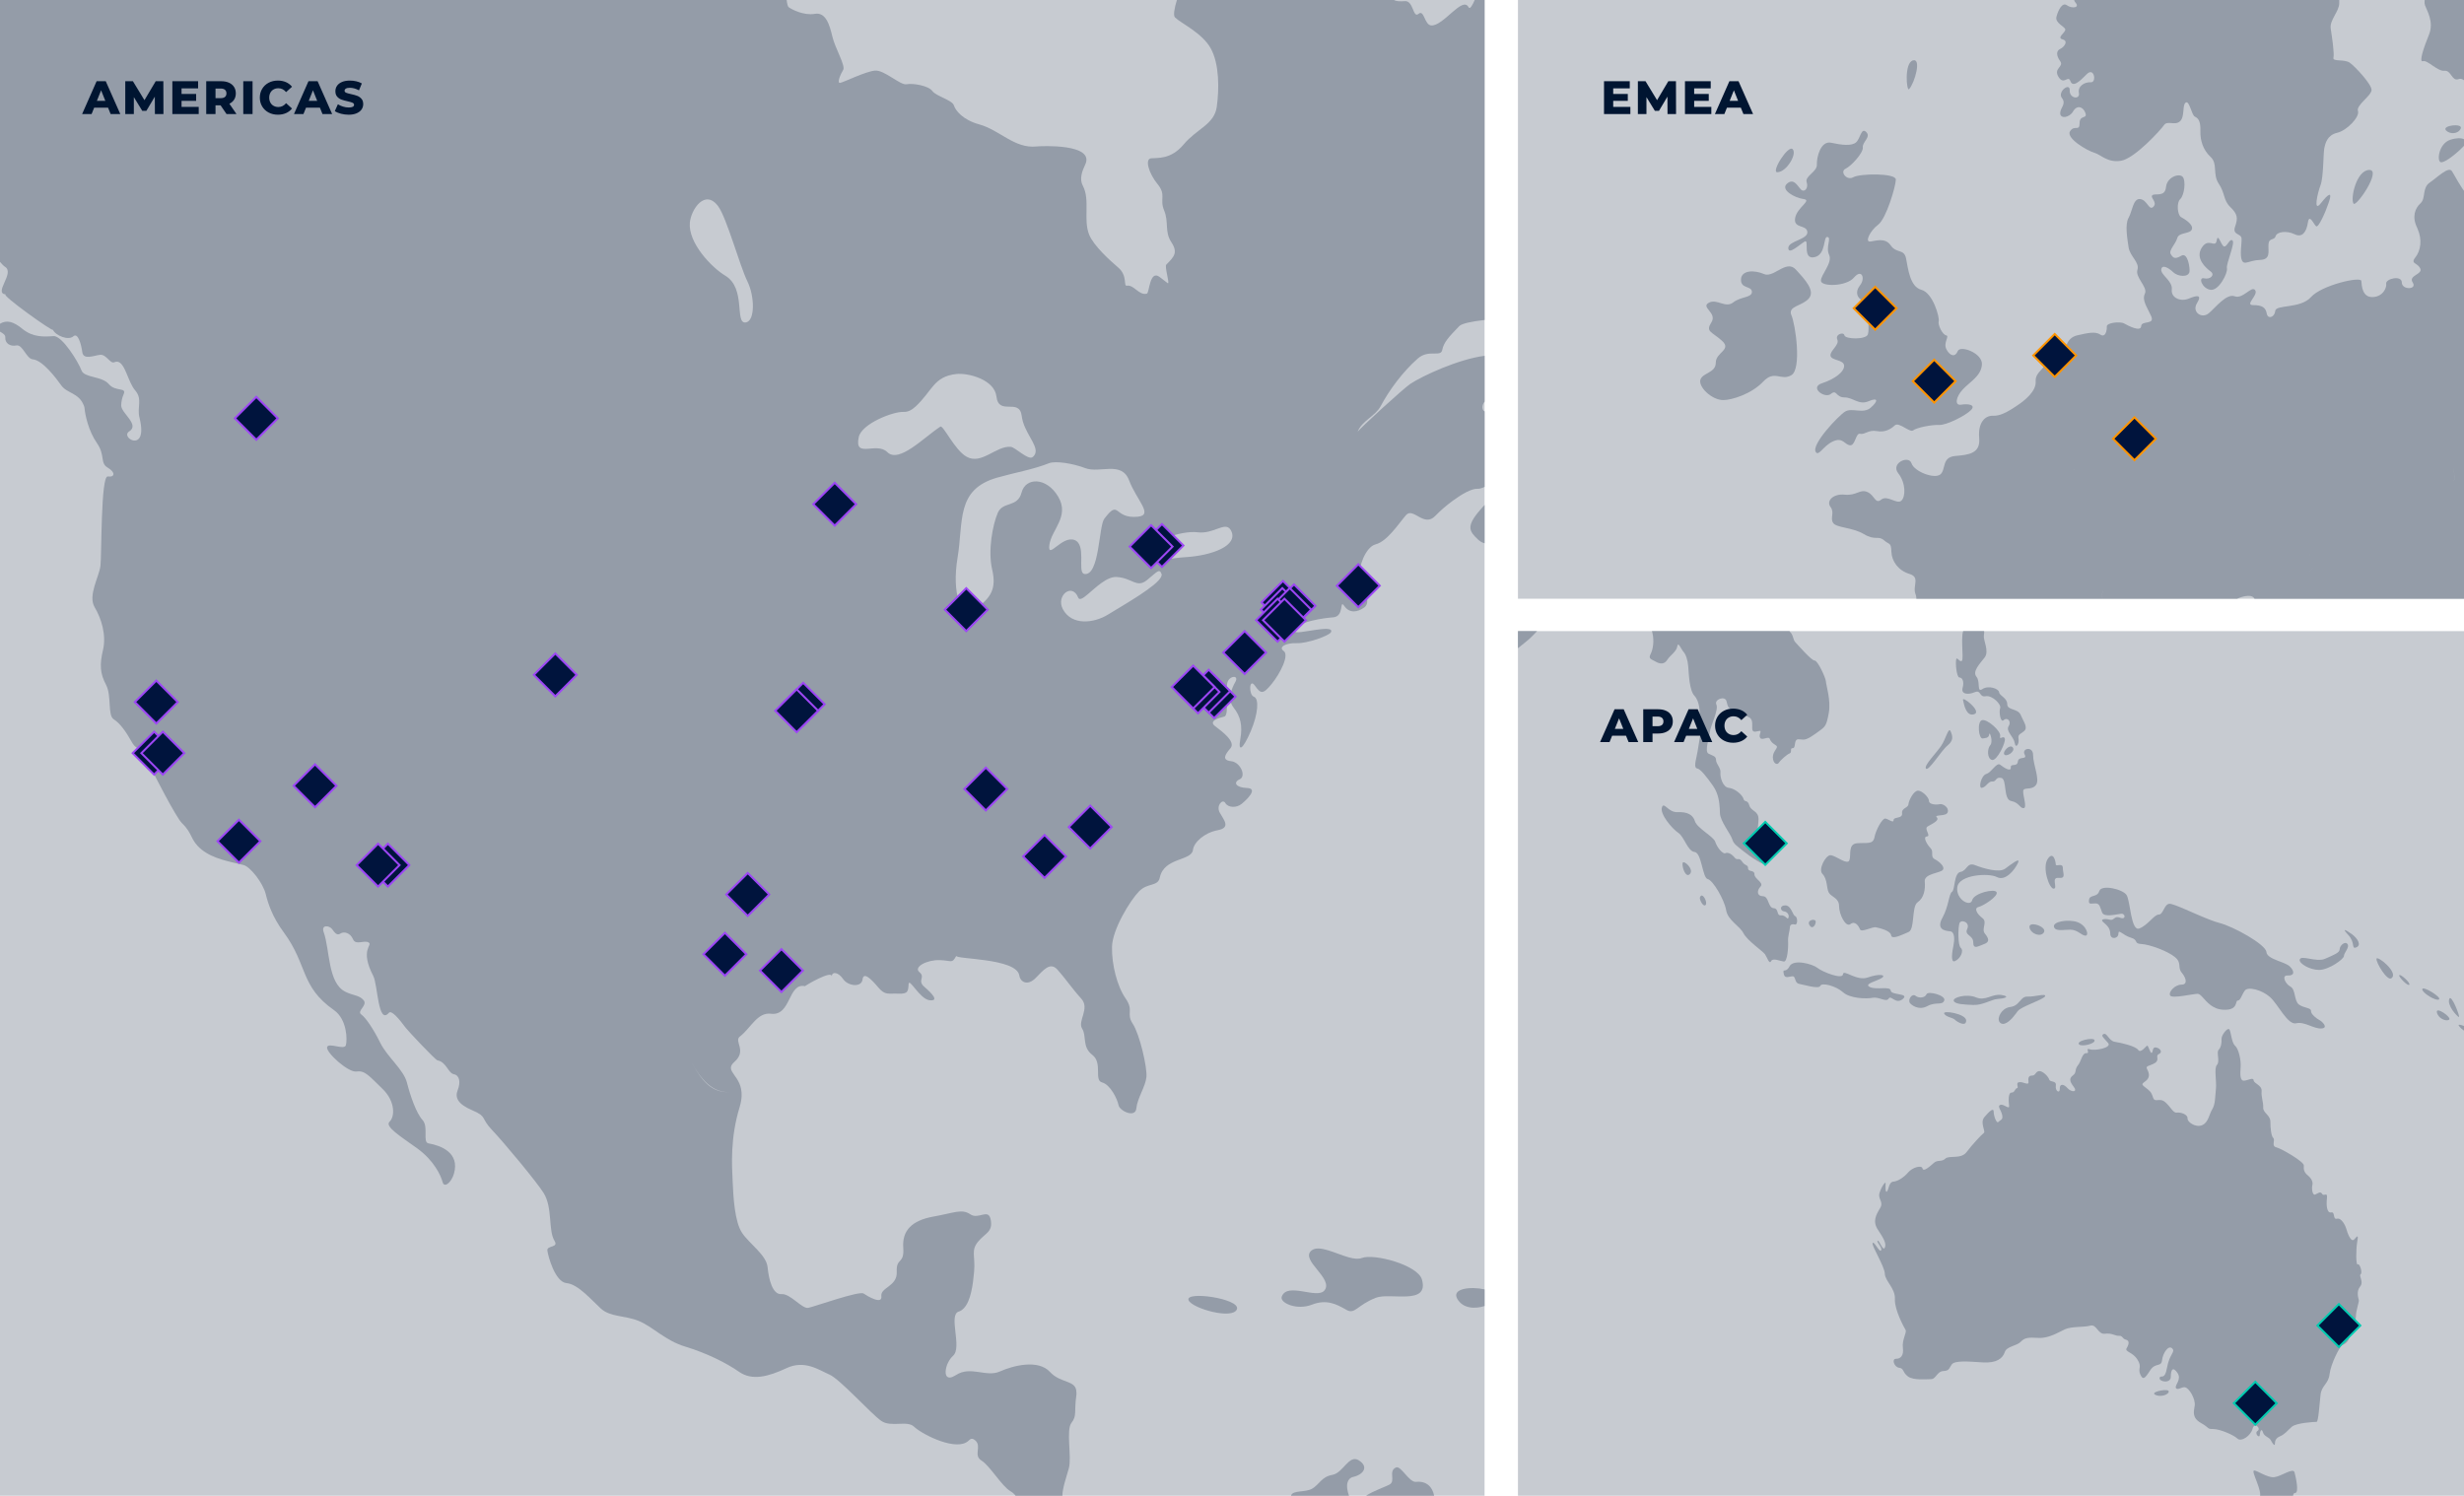
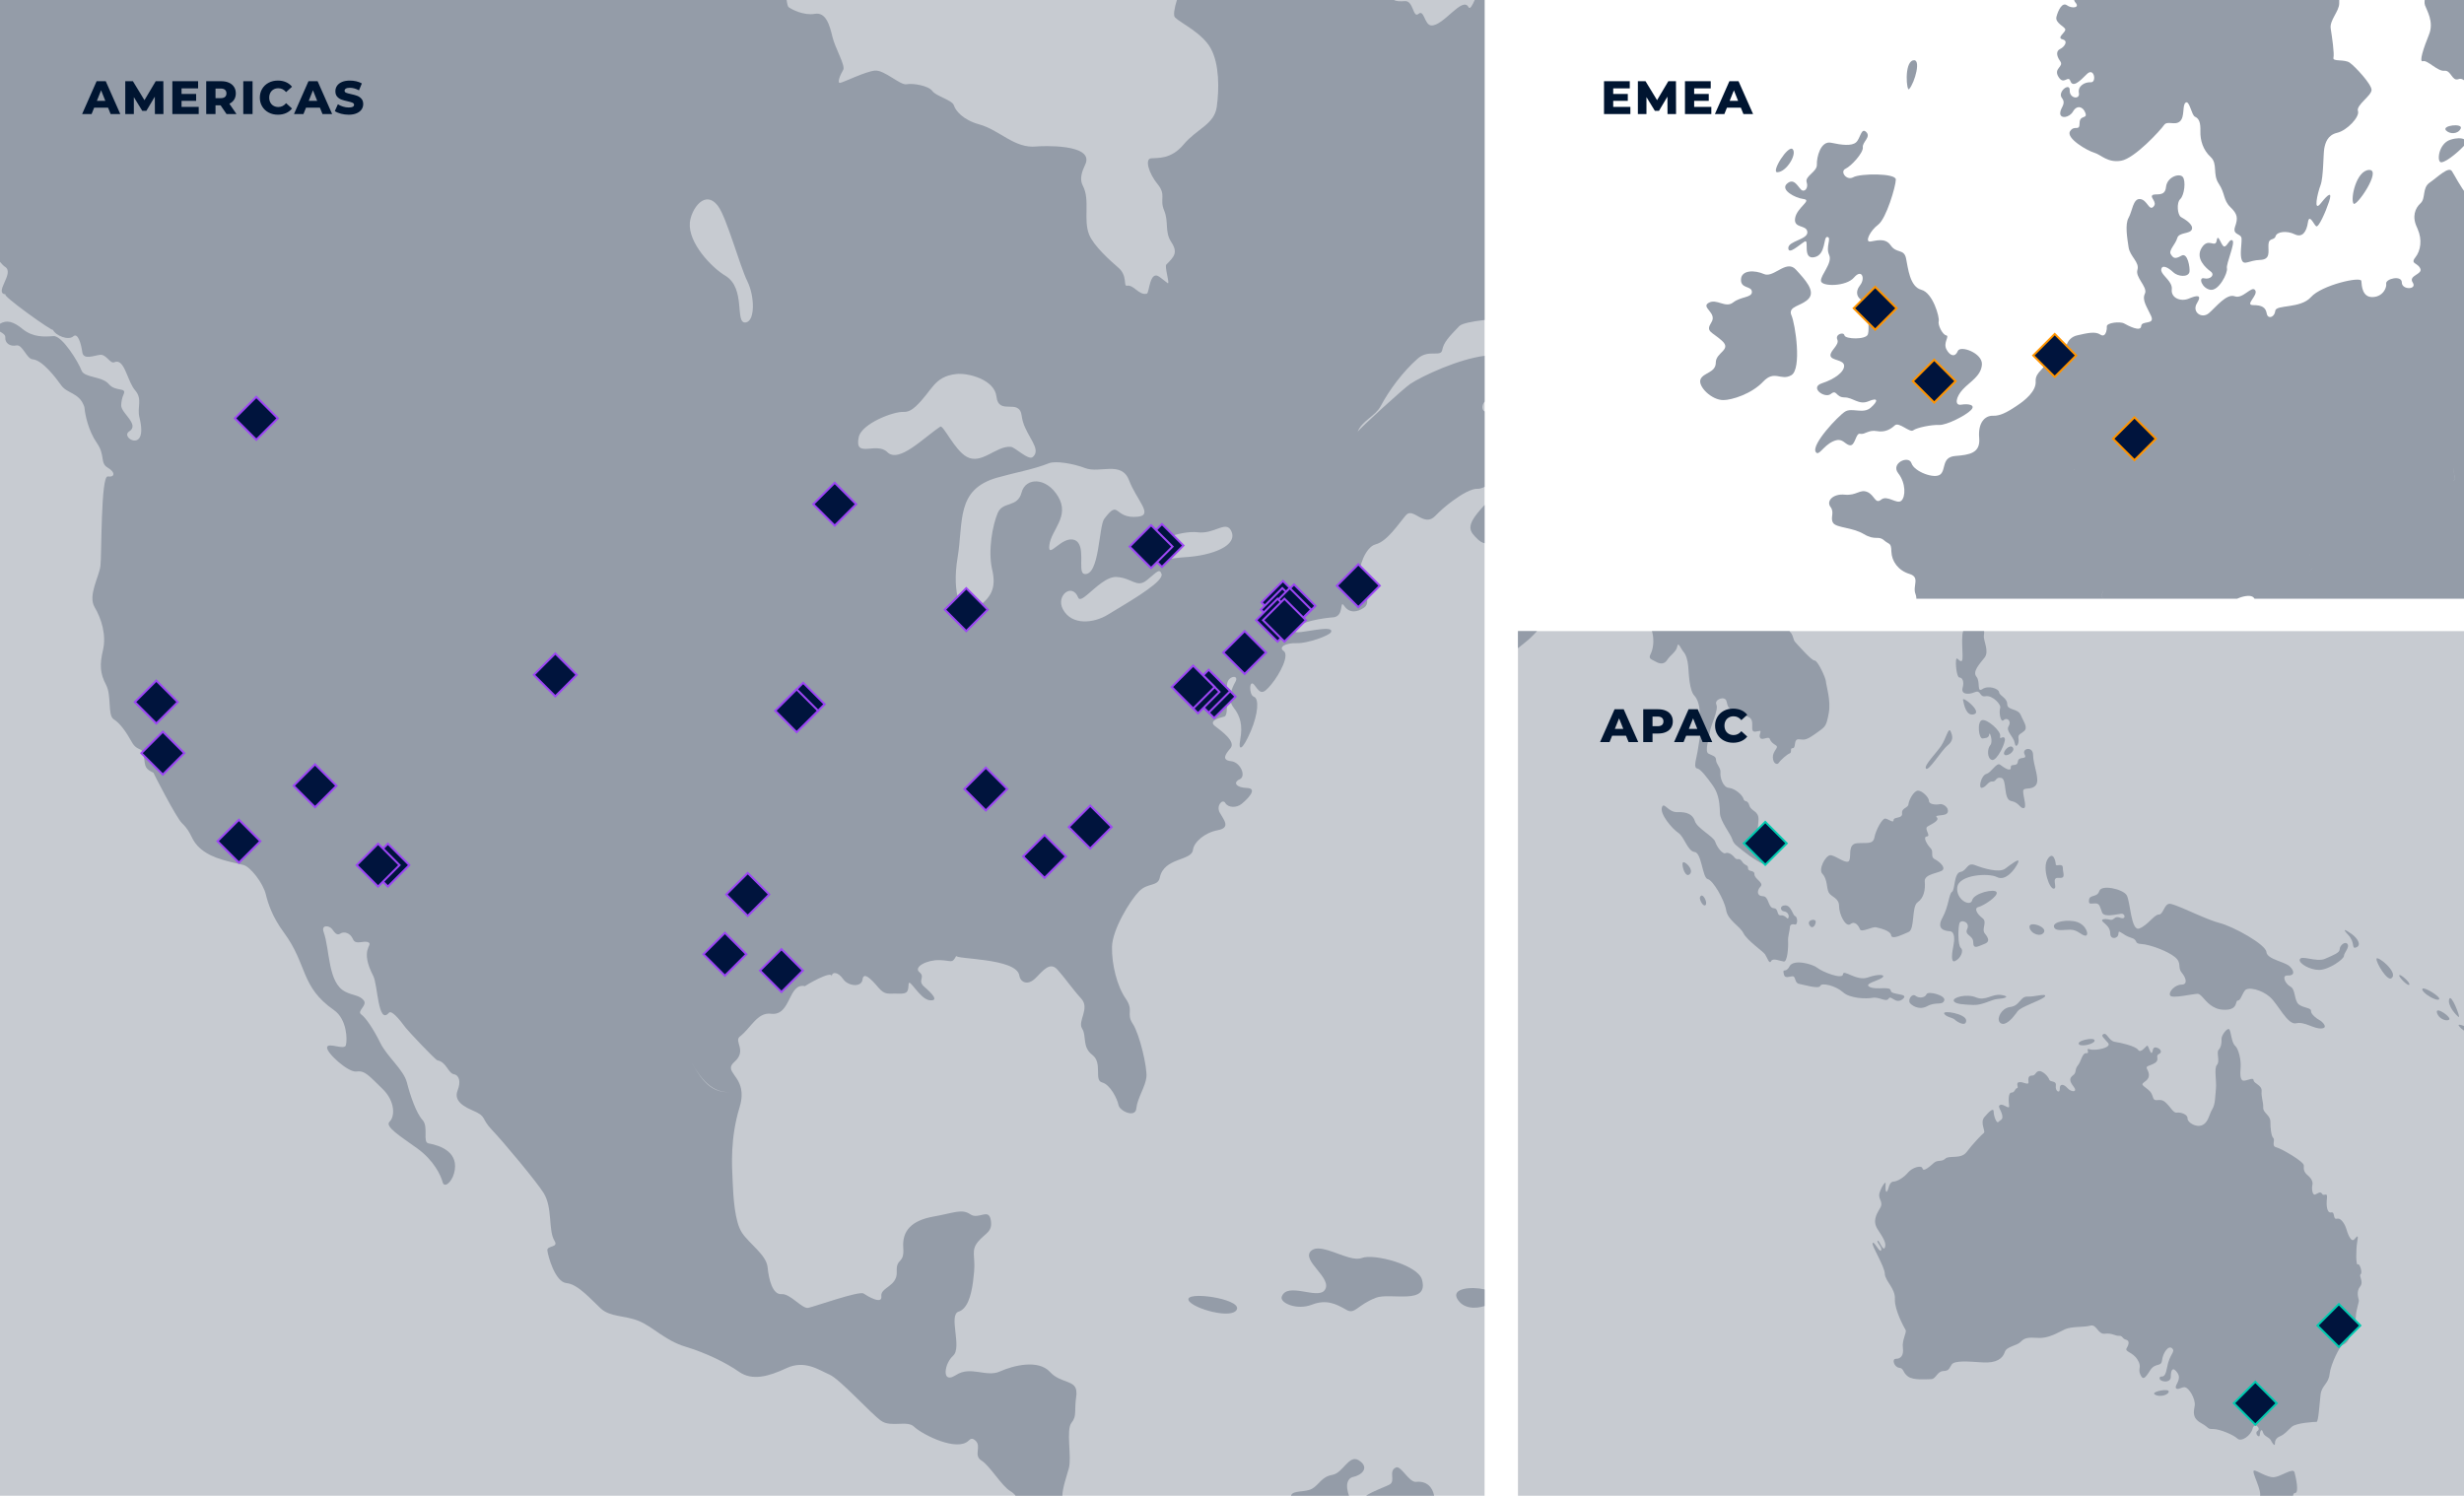
<svg xmlns="http://www.w3.org/2000/svg" id="Layer_2" viewBox="0 0 783.752 475.818">
  <defs>
    <style>.cls-1{stroke:#ff9400;}.cls-1,.cls-2,.cls-3,.cls-4{fill:#00143d;stroke-miterlimit:10;}.cls-1,.cls-4{stroke-width:.635px;}.cls-2{stroke-width:.635px;}.cls-2,.cls-3{stroke:#00cbb0;}.cls-3{stroke-width:.635px;}.cls-4{stroke:#9d46f5;}.cls-5{clip-path:url(#clippath);}.cls-6{fill:none;}.cls-6,.cls-7,.cls-8,.cls-9{stroke-width:0px;}.cls-10{clip-path:url(#clippath-1);}.cls-7{fill:#949ca8;}.cls-8{fill:#c7cbd1;}.cls-9{fill:#001531;}</style>
    <clipPath id="clippath">
      <rect class="cls-6" x="482.834" y="0" width="300.917" height="190.461" />
    </clipPath>
    <clipPath id="clippath-1">
      <rect class="cls-6" x="482.834" y="200.76" width="300.917" height="275.058" />
    </clipPath>
  </defs>
  <g id="Layer_1-2">
    <rect class="cls-8" y="0" width="472.215" height="475.818" />
    <path class="cls-7" d="m428.659,471.491c.252-.792.777-1.431,1.8-1.671,3.317-.792,4.95-3.251,1.769-5.264-3.184-2.013-4.942,3.999-8.425,4.616-3.484.613-4.121,3.054-6.435,4.397-2.204,1.278-6.245.379-6.731,2.249h18.453c-.487-1.383-.838-3.074-.43-4.327Z" />
    <path class="cls-7" d="m339.99,467.024c.956-3.566-.972-12.151.832-14.418,1.8-2.267.79-3.566,1.559-8.817.051-.337.004-.569.004-.844.008-4.109-4.934-2.713-8.402-6.515-3.701-4.056-11.66-2.074-15.961-.14-4.3,1.934-9.332-1.921-13.951,1.142-.058.03-.105.057-.163.083-2.589,1.636-3.402.131-3.04-1.938.253-1.475,1.085-3.216,2.302-4.306,2.958-2.669-1.649-13.079,1.831-14.063.638-.187,1.165-.6,1.64-1.112 0.0 0.0 0.0 0.0 0.0.001.002-.002.003-.004.005-.006.001-.001.002-.002.003-.003l-0-0c2.133-2.283,2.835-7.356,3.193-11.481.443-5.058-1.073-6.721,1.221-9.565,2.298-2.835,4.786-3.063,4.079-6.979-.711-3.912-3.826.052-6.505-1.781-2.683-1.829-4.996-.481-11.797.735-6.804,1.23-9.923,4.45-9.53,9.867.397,5.43-2.294,3.032-2.072,7.71.222,4.665-5.261,4.94-4.895,7.736.366,2.8-4.324.061-5.665-.854-1.337-.914-15.58,4.153-17.566,4.564-1.991.398-5.708-4.594-8.531-4.367-2.823.227-4.044-4.616-4.421-8.545-.378-3.921-5.739-7.395-8.107-10.917-2.368-3.522-2.791-11.372-3.013-16.421-.225-5.041-.825-13.647,2.22-23.606.408-1.334.591-2.494.634-3.526.264-6.686-5.855-7.723-2.298-10.856,4.114-3.615-.237-6.537,1.738-8.064,3.488-2.691,5.556-7.797,9.892-7.259,6.493.827,5.358-9.985,10.871-8.764-.249-.053,8.632-5.268,8.441-3.115.148-1.685,2.15-1.343,3.67.88,1.52,2.227,5.848,2.726,6.151.096.304-2.617,2.827-.044,5.016,2.551,2.189,2.586,3.181,1.82,6.342,1.969,3.161.136,3.149-.796,3.289-3.041.14-2.249,3.546,4.809,6.707,5.137,3.165.328.642-2.253-1.71-4.279-2.349-2.026.466-3.002-1.548-4.652-2.014-1.663,2.446-3.973,6.439-3.838,3.993.127,3.838,1.247,5.304-1.387-.653,1.177,19.126.652,20.02,6.257.362,2.241,2.702,3.326,5.163.858,2.465-2.468,4.596-5.308,6.952-2.722,2.36,2.586,4.728,6.108,7.59,9.245,2.861,3.137-1.248,7.123.276,9.534,1.524,2.415-.101,5.802,3.254,8.371,3.355,2.573.424,8.042,3.091,8.751,2.671.709,4.883,5.351,5.237,7.22.354,1.864,5.369,4.222,5.665,1.037.296-3.181,2.916-6.961,3.212-9.959.299-3.002-2.15-13.625-4.351-16.96-2.201-3.338.451-4.126-2.255-8.016-2.706-3.885-4.448-10.782-4.347-16.404.101-5.61,5.817-14.86,8.608-17.708,2.796-2.848,5.968-1.4,6.602-4.402,1.349-6.427,10.094-5.216,10.537-8.755.303-2.437,3.592-5.479,7.908-6.293,4.312-.81,1.789-3.391.603-5.618-1.194-2.227.941-4.502,1.789-3.019.852,1.484,3.511,1.632,5.16.293,1.645-1.335,5.432-4.936,1.769-5.076-3.659-.131-4.506-1.803-2.36-2.77,2.15-.962.272-5.426-2.726-5.758-2.994-.328-2.018-2.035-.214-4.113,1.804-2.087-2.722-5.382-4.899-7.045-2.181-1.65,1.295-2.635,2.955-3.037,1.656-.394.23-8.974,1.038-11.044.805-2.074,3.632-2.118,2.492-.039-1.139,2.078-2.764,5.465-.572,8.244,2.193,2.766,2.893,5.75,2.112,10.068-.782,4.319.867,3.163,3.297-2.481,2.427-5.654,2.706-10.515,1.034-11.053-1.664-.534-1.563-6.152.292-3.557,1.858,2.59,2.527,2.957,5.315-.455,2.788-3.404,5.716-9.25,3.869-10.537-1.843-1.277.801-2.625,4.125-2.49,3.328.136,10.448-2.398,10.937-3.522,1.182-2.752-11.458,1.068-11.474-.214-.039-3.238,10.292-4.362,12.081-4.476,3.822-.245,1.928-6.012,3.616-3.606,1.691,2.407,4.183,2,6.326.473,2.142-1.527.432-5.811-2.068-6.524-2.504-.709,1.796-2.647.945-4.318-.852-1.667,1.563-8.441,4.716-9.237,3.741-.941,7.333-6.568,9.701-9.307,2.298-2.647,5.7,4.038,9.312.245,1.478-1.557,3.488-3.295,5.545-4.804,2.97-2.192,6.054-3.903,7.823-3.82.711.036,1.505-.199,2.318-.609v-24.005c-.825-.409-1.011-1.893,0-3.118v-14.569c-8.306,1.041-19.788,6.381-23.652,8.941-1.913,1.265-16.451,14.457-16.746,15.28,1.268-3.518,5.634-4.984,7.353-8.222,2.69-5.062,7.037-10.956,11.797-15.135,3.456-3.046,7.31-.297,7.784-2.735.467-2.441,2.111-4.148,5.396-7.565.815-.846,3.874-1.484,8.069-1.963V0h-3.142c-.761,1.772-1.529,3.091-1.936,2.313-1.948-3.728-8.01,6.056-11.906,5.78-2.162-.153-2.22-5.207-4.032-3.684-1.812,1.527-1.548-4.284-4.37-4.048-1.446.117-2.673.079-3.421-.362h-69.062c-.797,2.594-1.216,4.935-.607,5.543,1.851,1.846,8.702,4.927,11.419,9.932,2.718,5.015,2.644,12.873,1.874,18.5-.766,5.622-6.4,7.014-10.502,11.936-4.098,4.927-8.43,4.245-10.42,4.454-1.995.215-.778,4.691,2.088,8.204,2.869,3.509.552,4.669,2.092,8.388,1.54,3.719.078,6.734,2.278,10.068,2.197,3.338.887,4.664-1.582,7.137-.653.656,1.225,6.292.443,5.929-.852-.656-1.703-1.313-2.558-1.969-3.239-2.455-3.243,5.084-4.094,5.299-2.539.63-4.086-2.923-6.345-2.534-1.163.206.295-3.181-2.726-5.754-2.601-2.219-7.834-6.949-9.262-10.462-1.956-4.818.381-11.088-2.014-15.568-1.186-2.231-.218-4.673.755-6.747,3.153-6.721-13.943-5.924-15.53-5.763-6.952.735-11.672-5.233-18.201-7.027-5.167-1.422-7.531-4.38-8.048-6.056-.517-1.68-5.684-2.91-6.87-4.581-1.182-1.667-6.178-2.529-8.169-2.127-1.991.407-7.038-4.573-10.024-4.345-2.99.236-9.934,3.702-11.097,3.903-1.163.21.136-2.804.953-4.126.812-1.326-2.574-6.883-3.445-10.615-.879-3.728-2.088-7.824-5.572-7.215-3.488.612-7.333-1.392-8.336-2.122-.26-.19-.472-1.045-.63-2.282H0v83.317c.613.692,1.171,1.299,1.592,1.555,3.243,1.978-3.818,8.436.268,8.791-2.045-.18,15.491,12.33,14.923,11.192,1.023,2.048,5.031,3.483,6.509,2.153,1.481-1.334,2.523,2.393,2.885,5.01.362,2.612,3.671,1.063,5.661.854,1.994-.215,3.196,2.945,4.518,2.363,2.912-1.277,3.861,4.468,5.84,7.811.234.398.478.765.747,1.076,2.527,2.958.556,5.229,1.431,8.773,2.854,11.578-6.365,6.31-3.278,4.345,3.437-2.166-2.578-5.806-2.543-8.257.019-1.173.272-2.481.746-3.496,1.135-2.454-2.5-.713-4.693-3.303-2.189-2.586-7.835-1.939-8.694-4.367-.859-2.415-6.112-11.127-8.939-10.899-2.823.223-6.478.464-9.833-2.288-3.025-2.486-5.079-2.852-7.141-1.65v2.52c.835.474,1.749.997,1.685,1.825-.144,1.869,1.528,2.971,3.519,2.564,1.991-.398,3.208,4.258,5.206,4.415,3.107.254,7.38,5.907,9.071,8.283,1.863,2.634,5.669,2.319,7.228,6.533.082.214.152.433.171.66.195,2.245,1.248,7.281,3.95,11.171,2.706,3.886.906,6.345,3.418,7.806,2.508,1.458,2.364,3.146.031,2.805-2.243-.328-1.924,25.308-2.333,28.472-.458,3.562-4.047,9.416-1.843,13.127,2.205,3.711,3.76,8.918,2.652,13.622-1.112,4.69-.914,7.495.956,11.017,1.87,3.531.443,9.723,2.457,11.005,2.01,1.278,3.868,3.873,5.735,7.211,1.866,3.343,3.503,1.26,3.877,4.625.369,3.361.377,3.925,3.052,5.19-.143-.07,7.197,14.221,8.993,15.962,3.682,3.566,2.566,5.404,6.244,8.418,3.702,3.032,9.02,3.886,13.36,4.953,2.17.525,6.217,5.706,7.092,9.25.408,1.667.941,3.409,1.746,5.29.909,2.131,2.166,4.42,4.047,6.97,7.609,10.34,5.148,17.117,15.91,24.652,4.191,2.936,4.265,9.482,3.787,11.171-.478,1.689-5.665-1.041-5.976.652-.315,1.689,6.742,8.126,9.398,7.719,2.655-.42,4.005,1.44,8.208,5.487,4.203,4.06,3.927,8.926,2.283,10.449-1.645,1.519,3.375,4.625,8.74,8.476,5.366,3.859,7.582,8.686,8.107,10.738.521,2.048,2.826.144,3.624-2.678,1.913-6.726-4.254-8.944-8.087-9.613-1.998-.342.105-5.233-1.917-7.447-2.018-2.214-3.915-7.806-4.957-11.902-1.046-4.109-6.244-8.143-8.457-12.602-2.212-4.459-4.584-7.981-6.088-9.079-1.513-1.103,2.127-2.84.777-4.502-1.349-1.659-3.34-1.448-5.852-2.721-5.591-2.827-4.848-13.298-6.866-18.982-.859-2.419,1.804-2.087,2.648-.971.844,1.107,1.524,2.223,2.679,1.457,1.155-.766,3.153-.232,4.009,1.807.855,2.048,3.659.14,5,1.054,1.341.915-2.97,2.105,1.45,10.642,1.435,2.766,1.497,15.73,4.957,11.709.82-.946,3.181,1.829,5.377,4.791.665.897,9.386,10.204,10.09,10.335,2.834.512,3.375,4.061,5.207,4.411,1.835.346,2.193,2.586,1.224,5.032-.972,2.441.051,4.489,4.728,6.48,4.677,1.991,2.519,2.393,6.221,6.266,3.705,3.877,14.157,16.448,16.361,19.974,2.971,4.757,1.392,11.832,3.496,15.284,1.357,2.231-2.477,1.352-2.29,3.028.183,1.68,2.442,10.063,6.104,10.387,3.663.324,7.874,5.312,10.899,8.077,3.025,2.757,7.508,2.135,12.014,3.934,4.514,1.816,8.387,6.244,14.896,8.204,6.501,1.969,12.858,5.054,17.045,7.986,4.191,2.936,9.328,1.545,15.113-1.155,5.79-2.709,10.315.599,13.659,2.048,1.648.709,4.895,3.768,8.149,6.94,3.348,3.269,6.699,6.668,8.313,7.788,3.181,2.192,8.309-.315,10.494,1.899.066.066.16.136.241.21,2.963,2.546,13.383,7.671,17.026,4.214.646-.595,1.139-1.028,2.236-.031.984.906.82,2.039.711,3.168-.12,1.177-.179,2.323,1.19,3.168,2.679,1.645,6.412,8.139,9.258,9.78.648.371,1.177.863,1.598,1.413h14.862c.046-2.577,1.344-6.07,2.074-8.795Zm40.958-297.698c5.047.639,8.55-3.391,10.35-.976.098.14.195.276.284.451,2.453,4.826-6.225,7.95-14.534,8.44-2.559.162-4.476.473-5.957.735-3.328.586-4.409.888-5.358-1.689-1.376-3.724,9.884-7.631,15.215-6.962Zm-16.12,15.21c3.293-2.674,3.947-3.803,4.634-1.947.09.241.027.534-.108.845-1.237,2.918-11.365,8.668-17.03,12.133-4.371,2.669-11.439,3.544-14.258-1.798-2.282-4.319,2.978-8.507,4.883-3.676.385.971,1.501.254,3.006-1.011,2.512-2.1,6.104-5.723,9.219-5.535,4.996.306,6.365,3.649,9.654.989Zm-31.164-37.179c2.1-.832,7.73.096,11.47,1.54,4.677,1.807,11.61-2.415,14.009,3.916,2.403,6.318,7.858,11.04,2.796,11.556-7.846.8-5.716-5.881-10.689.656-1.8,2.363-1.477,18.395-6.392,17.554-.074-.013-.128-.061-.194-.091-1.917-.906.956-9.325-2.924-10.72-4.005-1.439-8.57,6.489-7.963,1.615.611-4.87,6.548-9.071,2.819-15.38-3.733-6.306-10.382-6.209-11.653-1.33-1.275,4.892-5.957,2.713-7.574,6.476-1.618,3.767-3.188,12.015-1.789,17.984,1.4,5.968-.23,8.983-5.175,12.431-4.95,3.435-7.656-5.036-5.84-16.015,1.956-11.766-.583-21.873,12.676-25.623,5.727-1.628,11.272-2.538,16.423-4.568Zm-60.511-8.314c.933-4.292,11.003-8.183,14.254-8.012,1.388.074,2.652-.634,3.83-1.719,5.366-4.988,5.688-9.517,12.921-10.331,3.791-.429,12.162,1.763,12.784,7.128.738,6.349,7.317.267,8.052,6.244.622,5.08,5.063,9.014,4.355,11.726-.125.473-.389.923-.879,1.317-1.411,1.142-5.537-3.163-7.018-3.264-4.647-.311-9.223,5.763-13.931,3.198-3.869-2.104-7.485-10.217-8.422-9.609-5.28,3.452-13.165,11.792-16.863,8.104-3.461-3.439-10.611,2.236-9.082-4.783Zm-53.727-68.207c.377-4.197,4.837-10.926,9.04-5.177,2.702,3.702,6.871,18.986,9.25,23.812,2.387,4.826,2.477,12.689-.513,13.105-3.627.508.21-10.851-6.489-14.868-4.429-2.66-11.855-10.462-11.287-16.872Zm.614,267.34c2.854,4.687,6.194,9.753,12.718,9.211-6.929.573-9.736-4.315-12.718-9.211Z" />
    <path class="cls-7" d="m450.429,471.399c-2.239.232-4.813-5.273-6.373-4.586-2.609,1.155.027,4.319-2.096,5.457-1.384.744-4.96,1.913-7.46,3.548h21.674c-.521-2.764-2.384-4.77-5.746-4.419Z" />
    <path class="cls-7" d="m470.08,171.583c.666.638,1.382,1.046,2.135,1.244v-12.193c-.438.476-.901.995-1.408,1.581-4.596,5.307-3.414,6.787-.727,9.368Z" />
    <path class="cls-7" d="m463.556,413.213c1.859,3.163,5.74,3.186,8.659,2.247v-5.289c-4.324-.986-10.641-.334-8.659,3.042Z" />
    <path class="cls-7" d="m393.436,416.481c1.291-3.395-17.014-5.994-15.327-2.77,1.361,2.595,14.036,6.152,15.327,2.77Z" />
    <path class="cls-7" d="m407.687,412.525c-.641,1.882,4.709,4.424,9.674,2.481,4.623-1.807,7.835-.039,10.42,1.387.191.118.385.218.572.328,2.675,1.457,3.305-1.549,9.265-3.881,4.592-1.794,17.061,2.547,14.667-5.824-1.334-4.647-15.32-8.327-19.134-6.835-1.081.42-2.512.236-4.087-.197-4.226-1.16-9.503-4.122-11.901-2.188-3.76,3.046,7.123,8.883,4.137,12.68-2.329,2.962-11.949-2.809-13.613,2.048Z" />
    <rect class="cls-4" x="118.549" y="270.376" width="9.652" height="9.652" transform="translate(-158.447 167.804) rotate(-44.992)" />
    <rect class="cls-4" x="115.436" y="270.376" width="9.652" height="9.652" transform="translate(-159.358 165.604) rotate(-44.992)" />
    <rect class="cls-4" x="95.379" y="245.132" width="9.652" height="9.652" transform="translate(-147.382 144.032) rotate(-44.992)" />
    <rect class="cls-4" x="71.172" y="262.768" width="9.652" height="9.652" transform="translate(-166.939 132.081) rotate(-44.992)" />
-     <rect class="cls-4" x="44.198" y="234.757" width="9.652" height="9.652" transform="translate(-155.033 104.809) rotate(-44.992)" />
    <rect class="cls-4" x="46.965" y="234.757" width="9.652" height="9.652" transform="translate(-154.223 106.765) rotate(-44.992)" />
    <rect class="cls-4" x="44.89" y="218.504" width="9.652" height="9.652" transform="translate(-143.339 100.539) rotate(-44.992)" />
    <rect class="cls-4" x="76.705" y="128.246" width="9.652" height="9.652" transform="translate(-70.211 96.605) rotate(-44.992)" />
    <rect class="cls-4" x="171.804" y="209.858" width="9.652" height="9.652" transform="translate(-100.067 187.737) rotate(-44.992)" />
    <rect class="cls-4" x="250.651" y="219.196" width="9.652" height="9.652" transform="translate(-83.583 246.216) rotate(-44.992)" />
    <rect class="cls-4" x="243.734" y="303.921" width="9.652" height="9.652" transform="translate(-145.509 266.133) rotate(-44.992)" />
    <rect class="cls-4" x="225.752" y="298.733" width="9.652" height="9.652" transform="translate(-147.107 251.9) rotate(-44.992)" />
    <rect class="cls-4" x="233.014" y="279.713" width="9.652" height="9.652" transform="translate(-131.533 251.466) rotate(-44.992)" />
    <rect class="cls-4" x="308.748" y="246.169" width="9.652" height="9.652" transform="translate(-85.643 295.188) rotate(-44.992)" />
    <rect class="cls-4" x="381.369" y="216.775" width="9.652" height="9.652" transform="translate(-43.598 337.926) rotate(-44.992)" />
    <rect class="cls-4" x="379.64" y="215.046" width="9.652" height="9.652" transform="translate(-42.882 336.197) rotate(-44.992)" />
    <rect class="cls-4" x="376.244" y="215.264" width="9.652" height="9.652" transform="translate(-44.031 333.86) rotate(-44.992)" />
    <rect class="cls-4" x="374.704" y="213.724" width="9.652" height="9.652" transform="translate(-43.393 332.32) rotate(-44.992)" />
    <rect class="cls-4" x="391.074" y="202.755" width="9.652" height="9.652" transform="translate(-30.844 340.682) rotate(-44.992)" />
    <rect class="cls-4" x="403.26" y="186.808" width="9.652" height="9.652" transform="translate(-16.001 344.628) rotate(-44.992)" />
    <rect class="cls-4" x="327.422" y="267.61" width="9.652" height="9.652" transform="translate(-95.334 314.669) rotate(-44.992)" />
    <rect class="cls-4" x="341.946" y="258.273" width="9.652" height="9.652" transform="translate(-84.48 322.204) rotate(-44.992)" />
    <rect class="cls-4" x="302.523" y="189.11" width="9.652" height="9.652" transform="translate(-47.124 274.081) rotate(-44.992)" />
    <rect class="cls-4" x="260.679" y="155.565" width="9.652" height="9.652" transform="translate(-35.66 234.675) rotate(-44.992)" />
    <rect class="cls-4" x="364.77" y="168.706" width="9.652" height="9.652" transform="translate(-14.473 312.116) rotate(-44.992)" />
    <rect class="cls-4" x="361.312" y="169.052" width="9.652" height="9.652" transform="translate(-15.73 309.772) rotate(-44.992)" />
    <rect class="cls-4" x="248.576" y="221.27" width="9.652" height="9.652" transform="translate(-85.657 245.356) rotate(-44.992)" />
    <rect class="cls-4" x="406.769" y="187.904" width="9.652" height="9.652" transform="translate(-15.749 347.43) rotate(-44.992)" />
    <rect class="cls-4" x="403.056" y="189.085" width="9.652" height="9.652" transform="translate(-17.671 345.151) rotate(-44.992)" />
    <rect class="cls-4" x="405.419" y="189.085" width="9.652" height="9.652" transform="translate(-16.979 346.822) rotate(-44.992)" />
    <rect class="cls-4" x="401.537" y="192.46" width="9.652" height="9.652" transform="translate(-20.502 345.066) rotate(-44.992)" />
    <rect class="cls-4" x="403.731" y="192.46" width="9.652" height="9.652" transform="translate(-19.86 346.617) rotate(-44.992)" />
    <rect class="cls-4" x="427.228" y="181.495" width="9.652" height="9.652" transform="translate(-5.228 360.019) rotate(-44.992)" />
    <path class="cls-9" d="m34.369,34.252h-4.416l-.821,2.029h-3.013l4.61-10.443h2.909l4.625,10.443h-3.073l-.821-2.029Zm-.866-2.179l-1.343-3.342-1.343,3.342h2.685Z" />
    <path class="cls-9" d="m49.273,36.281l-.03-5.535-2.685,4.505h-1.313l-2.671-4.356v5.386h-2.73v-10.443h2.432l3.67,6.027,3.581-6.027h2.432l.03,10.443h-2.715Z" />
    <path class="cls-9" d="m63.207,33.998v2.282h-8.385v-10.443h8.191v2.282h-5.266v1.76h4.64v2.209h-4.64v1.909h5.461Z" />
    <path class="cls-9" d="m70.16,33.506h-1.611v2.775h-2.954v-10.443h4.774c.945,0,1.765.156,2.462.47.696.314,1.233.761,1.611,1.343s.567,1.266.567,2.051c0,.756-.177,1.415-.53,1.977s-.858,1.002-1.514,1.32l2.253,3.282h-3.163l-1.894-2.775Zm1.403-4.938c-.309-.268-.766-.403-1.373-.403h-1.641v3.059h1.641c.607,0,1.064-.132,1.373-.395.308-.264.462-.639.462-1.127,0-.487-.154-.865-.462-1.134Z" />
    <path class="cls-9" d="m77.38,25.838h2.954v10.443h-2.954v-10.443Z" />
    <path class="cls-9" d="m85.444,35.795c-.871-.462-1.554-1.106-2.051-1.932-.498-.825-.746-1.76-.746-2.805,0-1.044.249-1.979.746-2.804.497-.825,1.181-1.47,2.051-1.933.87-.462,1.852-.693,2.946-.693.955,0,1.815.169,2.581.507.766.338,1.403.825,1.91,1.462l-1.88,1.7c-.677-.815-1.497-1.223-2.462-1.223-.567,0-1.072.124-1.514.373s-.786.599-1.029,1.052c-.244.453-.366.973-.366,1.559,0,.587.122,1.107.366,1.56.243.453.587.803,1.029,1.052s.947.373,1.514.373c.965,0,1.785-.408,2.462-1.223l1.88,1.7c-.507.637-1.144,1.124-1.91,1.462-.766.338-1.626.507-2.581.507-1.094,0-2.077-.231-2.946-.694Z" />
    <path class="cls-9" d="m101.758,34.252h-4.416l-.821,2.029h-3.013l4.61-10.443h2.909l4.625,10.443h-3.073l-.821-2.029Zm-.866-2.179l-1.343-3.342-1.343,3.342h2.685Z" />
    <path class="cls-9" d="m108.441,36.176c-.796-.208-1.442-.487-1.939-.835l.97-2.179c.468.309,1.01.557,1.626.746.617.189,1.223.284,1.82.284,1.134,0,1.701-.284,1.701-.85,0-.298-.162-.519-.485-.664-.323-.144-.843-.296-1.559-.455-.786-.169-1.442-.351-1.969-.544s-.98-.505-1.358-.932-.567-1.004-.567-1.73c0-.637.174-1.211.522-1.723.348-.512.868-.918,1.559-1.216.691-.298,1.539-.447,2.544-.447.686,0,1.363.077,2.029.231s1.253.381,1.76.679l-.91,2.193c-.995-.537-1.959-.806-2.894-.806-.587,0-1.014.087-1.283.261-.269.175-.403.401-.403.679,0,.279.159.488.477.627.318.139.83.283,1.537.432.796.17,1.455.351,1.977.545.522.194.975.502,1.358.925.383.423.575.998.575,1.723,0,.626-.174,1.193-.522,1.7s-.87.913-1.566,1.216c-.696.303-1.542.455-2.536.455-.845,0-1.666-.105-2.462-.314Z" />
    <g class="cls-5">
-       <rect class="cls-8" x="482.834" y="-133.015" width="301.767" height="475.818" />
      <path class="cls-7" d="m784.601-23.369c-.515.837-.974,1.721-2.003,2.026-2.053.612-4.001,1.951-3.892,4.507.105,2.564-3.033,2.804-5.093,2.804-2.053,0-1.621,4.144-3.247,5.238-1.621,1.098-1.298,2.56.222,4.748,1.517,2.192.218,4.144.755,5.728.544,1.58,2.924,5.233,1.298,9.259-1.625,4.017-3.355,9.014-1.948,8.524,1.403-.481,4.654,3.295,6.82,3.05,2.166-.245,2.384,3.409,4.436,2.678,1.063-.378,1.582.221,2.653.854V-23.369Z" />
      <path class="cls-7" d="m782.707,40.903c.867-1.824-6.26-1.033-4.651.608,1.19,1.221,3.787,1.221,4.651-.608Z" />
      <path class="cls-7" d="m776.536,51.628c1.952-.131,6.388-4.266,7.581-5.61,1.186-1.343-.766-2.805-4.658-1.58-3.896,1.217-4.472,7.277-2.924,7.189Z" />
      <path class="cls-7" d="m710.08,76.469c-.867-.6-1.516,1.707-2.492,1.956-.972.241-2.053-4.629-2.489-1.956-.432,2.687-2.601-1.089-4.759,2.315-2.169,3.417,1.299,6.459,2.811,7.561,1.516,1.089-.109,2.673-2.057,2.192-1.944-.49-.755,3.163,1.948,3.645,2.706.49,5.626-5.356,5.304-6.817-.323-1.461,2.76-8.169,1.734-8.895Z" />
      <path class="cls-7" d="m753.592,54.061c-4.114.118-6.035,9.228-4.981,10.716.867,1.221,9.087-10.838,4.981-10.716Z" />
      <path class="cls-7" d="m657.469,1.681c-1.512-1.094-2.811,1.58-3.351,3.654-.544,2.069,2.92,3.172,2.815,4.144-.105.971-2.815,2.555-.867,3.045,1.947.49.544,2.433-.759,3.046-1.298.608-1.298,2.069,0,3.894,1.303,1.833-2.271,2.192-.54,4.997,1.73,2.8,3.029-.731,3.791,1.339.754,2.074,2.807.245,5.194-2.193,2.38-2.433,3.247,2.678,1.299,2.564-1.948-.127-4.222,1.212-3.791,3.404.432,2.196-3.029,1.825-2.924-.849.109-2.682-4.001.481-2.489,2.433,1.517,1.943-.54,3.045-.54,4.875,0,1.825,2.924,1.461,4.11-.608,1.194-2.074,3.141-1.584,3.9.485.762,2.07-1.839.486-1.839,3.286,0,2.805-1.621.363-3.032,2.555-1.408,2.193,5.521,6.218,7.687,6.822,2.166.617,4.223,3.291,8.55,2.56,4.332-.731,12.555-9.74,13.636-11.324,1.089-1.584,3.468.241,5.09-1.221,1.625-1.462.649-5.238,1.843-5.969,1.19-.73,1.836,4.026,2.92,4.507.987.446,1.691,1.304,1.73,3.728.004.249.011.499,0,.779-.102,3.041.871,6.095,3.25,8.287,2.38,2.197.541,5.483,2.597,8.524,2.053,3.045,1.404,5.237,3.678,7.429,2.271,2.196,2.492,3.413,1.516,6.209-.972,2.804,1.948,2.074,2.053,3.785.113,1.702-.641,5.229.113,6.94.758,1.702,2.271,0,5.739-.122,3.461-.127,2.601-2.56,2.706-4.874.105-2.315,1.843-1.212,2.27-2.673.436-1.462,3.573-1.834,6.066-.617,2.484,1.216,3.783-.844,4.218-3.772.432-2.923,1.836.604,2.601,1.216.754.608,3.025-4.507,4.11-7.793,1.081-3.295-.109-2.682-2.601.481-2.488,3.163-1.081-3.164-.105-5.719.972-2.56.871-9.994,1.194-11.696.327-1.702.976-4.266,4.106-4.997,3.145-.731,7.259-5.115,6.61-6.94-.649-1.829,4.327-4.874,4.327-6.699,0-1.829-5.198-7.43-6.929-8.651-1.734-1.221-5.517-.241-5.195-1.584.327-1.339-.439-6.577-.867-9.259-.428-2.682,2.702-5.483,2.702-8.042,0-2.551-.101-5.479,1.948-6.332,2.061-.849.762-3.041,3.468-3.776,2.702-.731,2.166-5.111,5.086-6.454,2.924-1.343,3.134-2.438,6.929-4.507,3.787-2.074,10.172-6.94,11.26-9.504,1.081-2.555-3.896-5.237-.762-7.911,3.141-2.682.544-5.728,2.815-6.703,2.275-.976,3.141-2.314,4.763-4.262,1.213-1.456,2.724-.808,5.032-.689v-59.386c-.019.007-.036.017-.056.024-1.947.604-1.194-5.973-2.702-5.361-1.52.604-.544-3.172,1.508-3.172.423,0,.846-.149,1.249-.386v-2.787c-.415,1.416-3.391,1.095-5.896.981-2.71-.118-2.598,3.535.428,5.482,3.029,1.947-.537,3.168-2.053,1.707-1.517-1.462-3.896-.731-5.522.118-1.625.853,3.9,3.045,4.114,4.148.214,1.094-2.815-1.343-3.464-.49-.649.853-3.682-.613-3.892-2.678-.226-2.074-5.093.849-2.387,1.58,2.706.731,1.738,2.683,1.738,5.36,0,2.678-3.142.613-2.492-1.706.649-2.315-1.952-1.825-4.114-.363-2.166,1.461.323-2.682-.541-4.752-.871-2.07-2.823,0-5.089.485-2.274.49-3.461.613-2.057,2.319,1.408,1.707,1.19,4.139-.649,3.772-1.843-.363-2.598,0-2.383,1.951.218,1.952-2.383,2.07-2.598.368-.214-1.707-3.896-1.221-4.977.731-1.085,1.942-4.118,3.408-3.787,5.601.319,2.192,2.702-1.094,4.65-.363,1.948.731-.108,1.825.98,2.923,1.077,1.094.859,3.776-.649,2.192-1.524-1.584-3.472-2.069-3.791.486-.331,2.56-1.952-.363-3.251-2.192-1.298-1.825-2.597,3.413-4.001,2.192-1.407-1.221,2.812-4.993,1.727-6.822-1.077-1.825-1.839,1.098-4.327,3.899-2.489,2.8-5.844,2.682-4.651,4.021,1.19,1.343-2.492,2.074-3.141,4.385-.649,2.314-5.739,3.168-8.985,5.601-3.247,2.433.649,2.564,2.488.245,1.843-2.31,2.492-.976,5.42-3.045,2.916-2.07,6.058-3.776,7.142-2.923,1.077.853,2.92,1.461,4.327-.726,1.404-2.193,3.142-1.711,4.545-.368,1.404,1.339-2.379,2.433-.649,4.385,1.726,1.947-2.053,3.041-2.053,1.339,0-1.711-2.169-3.168-2.924-1.585-.762,1.585-2.061,3.286-3.469,3.409-1.404.122-2.924,3.05-2.924,5.968,0,2.927-2.488,0-2.698,2.564-.222,2.555-3.682,7.058-6.719,10.349-3.025,3.29-.21,4.021-1.19,6.095-.972,2.069-4.545.241-5.731,1.094-1.194.849.649,5.969-.976,7.552-1.625,1.584,0,3.78,0,5.601,0,1.833-4.222-1.089-4.545.731-.326,1.833-4.009,1.343-5.086,1.833-1.089.481,2.162,3.404,4.11,5.115,1.948,1.707-1.839,3.041-2.271,1.094-.439-1.951-3.137,1.217-6.493,2.923-3.36,1.702-1.952,5.115-4.55,5.238-2.597.123-1.839,4.748-3.573,6.209-1.73,1.461-1.299-3.404-4.005-3.527-2.706-.127-2.492,2.065-.867,4.629,1.621,2.555-2.488.609-4.005,2.801-1.516,2.192-5.844,1.094-7.037,2.923-1.19,1.825,3.247,1.825,3.896,3.286.649,1.466-3.896.731-6.276.123-2.38-.613-1.73,3.413-3.9,2.922-2.166-.49-4.868,2.074-3.352,3.777,1.516,1.702-1.194,1.951-2.71.853Z" />
      <path class="cls-7" d="m784.601,319.511c-3.07-1.803-2.572-5.108-8.388-5.504-7.146-.495-16.237,5.964-16.342,9.373-.109,3.413,3.352,7.189.972,10.72-2.383,3.531-7.574,3.899-11.26.123-3.674-3.776-9.094-5.479-13.523-5.479-4.44,0-7.582-3.172-7.255-5.846.323-2.682-1.085-3.903-4.759-4.756-3.685-.853-6.82-4.266-13.317-3.045-3.473.656-6.423-.512-8.441-1.982-1.754-1.274-2.819-2.757-2.819-3.496,0-1.584-1.947-4.262-3.028-2.8-1.085,1.461-5.195.241-5.739-2.805-.54-3.045,2.706-2.927,5.739-5.719,3.028-2.805,3.461-8.169.214-11.092-3.246-2.919-.972-4.503,1.299-7.185,2.275-2.682.218-4.144-.976-2.923-1.19,1.221-3.13,1.579-3.457-1.343-.326-2.923-7.364-3.405-10.07-.609-.941.98-2.396,1.282-3.935,1.265-2.865-.022-6.042-1.19-6.889-1.505-1.299-.49-5.082.731-7.469.849-2.376.122-8.224,4.388-10.172,2.314-1.948-2.069-21.867,1.584-27.497,1.834-5.626.241-8.01,6.817-11.361,6.817-3.355,0-8.663,3.164-11.474,6.704-.79.993-1.738,1.352-2.765,1.374-2.613.062-5.774-2.144-8.496-2.227-3.787-.122-9.635,2.07-12.442-1.461-2.819-3.535-4.767-4.634-6.823-3.535-2.053,1.094-5.844,13.275-8.01,16.811-2.166,3.535-8.223,5.969-11.143,5.969-2.924,0-3.25,4.988-5.521,7.062-2.275,2.074-1.407,5.365-4.118,7.797-2.702,2.437-1.404,9.867,0,12.549.548,1.042-.094,2.956-1.29,5.046h240.556v-23.293Zm-96.283,19.677c.262-.2.538-.408.814-.624-.637.5-1.273.959-1.736,1.382.264-.242.58-.494.922-.758Zm.852-.654c.284-.223.568-.455.837-.696-.269.242-.552.472-.837.696Z" />
      <path class="cls-7" d="m724.26,264.79c-4.445,1.099-6.283,1.461-8.881,0-2.593-1.461-6.804,1.33-6.167,3.291.432,1.343,2.166,3.045,7.574,4.629,5.417,1.58,6.066,5.727,8.336,5.846,2.274.118,2.492-2.315,1.948-5.605-.541-3.286,2.706-7.062,3.032-7.67.323-.612-1.407-1.584-5.843-.49Z" />
      <path class="cls-7" d="m565.362,54.792c2.92-.118,6.276-5.728,4.872-7.312-1.408-1.58-7.05,7.399-4.872,7.312Z" />
      <path class="cls-7" d="m682.369,237.14c-2.383,2.315-4.347-.407-5.304,1.462-1.194,2.31,3.678,5.85,2.706,10.598-.976,4.752.541,10.72,3.025,7.92,2.496-2.805,3.686-1.466,5.09-3.535,1.407-2.074.222-9.744,1.194-13.402.976-3.65-4.335-5.356-6.711-3.041Z" />
      <path class="cls-7" d="m684.966,232.271c3.142-.49,2.702-15.227,1.516-15.35-1.19-.118-1.516,2.314-4.545,4.388-3.029,2.061.024,11.421,3.029,10.961Z" />
      <path class="cls-7" d="m784.601,271.845v-3.854c-.504-.128-1.044-.188-1.568-.161-1.979.114-.601-2.534,1.568-2.037v-5.862c-.53.355-1.067.359-2.112-.869-2.229-2.614,1.118-2.091,2.112-3.504v-2.13c-.922-2.418-4.038-5.431-5.69-8.009-1.948-3.045,2.714-4.507,3.795-2.31.415.842,1.102,1.304,1.894,1.509V61.776c-1.848-2.049-3.903-6.174-4.706-7.356-1.085-1.58-4.553,1.956-7.038,3.658-2.492,1.707-1.194,4.993-2.924,6.577-1.73,1.584-2.815,4.266-1.085,7.797.07.144.12.289.179.442,1.485,3.387.941,6.839-.712,8.935-1.186,1.501-.497,1.702.366,2.293.401.276.828.626,1.139,1.242.976,1.952-3.896,2.192-2.38,4.503,1.524,2.315-3.464,2.446-3.464,0,0-2.433-5.194-1.212-4.977.372.086.565-.073,1.273-.435,1.943-.642,1.216-1.983,2.323-4.005,2.323-3.134,0-3.352-3.535-3.457-5.115-.105-1.584-12.667,1.33-16.023,5.115-3.355,3.776-11.148,2.315-11.365,4.384-.152,1.501-1.334,2.276-2.096,1.86-.284-.162-.521-.472-.611-1.007-.323-1.951-1.512-2.682-4.331-2.682-2.811,0,1.738-3.168.649-4.748-1.077-1.593-3.892,2.923-6.494,1.942-2.597-.971-5.949,3.413-8.223,5.365-2.271,1.943-5.517-.368-3.791-3.172,1.73-2.805,0-2.555-2.594-1.462-2.601,1.098-5.739-.241-5.416-2.923.085-.678-.109-1.304-.428-1.89-.953-1.759-3.087-3.168-2.924-4.442.214-1.707,2.271-.608,3.787.849,1.512,1.466,4.872,1.707,5.195-.118.202-1.129-.541-6.336-2.593-5.115-2.061,1.212-2.601.731-3.36-.49-.758-1.221,1.517-3.168,2.061-5.12.536-1.942,4.106-1.216,4.654-2.792.54-1.592-2.392-3.294-3.468-3.903-1.081-.612-1.517-4.511-.222-5.723,1.298-1.221,1.843-5.845.762-7.067-1.081-1.221-4.981,0-5.308,3.286-.323,3.291-3.46,1.829-4.323,2.56-.871.731,1.726,2.197.323,3.658-1.407,1.461-1.948-2.196-4.223-2.437-2.274-.249-2.488,3.899-3.678,5.969-1.194,2.065-.435,6.449,0,9.377.432,2.923,3.569,4.752,2.811,7.189-.35,1.138.361,2.402,1.116,3.645.867,1.418,1.792,2.805,1.268,3.907-.972,2.07.54,4.021,1.948,7.067,1.408,3.046-3.029,1.339-3.138,3.286-.109,1.952-4.11-.123-5.408-.854-1.299-.73-5.634-.249-5.521.971.043.481-.027,1.159-.214,1.728-.288.866-.867,1.488-1.847.836-1.626-1.098-4.11-.49-7.357.241-3.247.73-4.223,4.266-3.037,5.728,1.194,1.461-3.134,2.192-3.456.241-.327-1.951-3.573-.612-3.36,1.952.218,2.555-3.573,3.527-3.355,6.699.218,3.164-3.464,6.091-5.844,7.67-.369.249-.754.507-1.143.753-1.559,1.019-3.227,1.978-4.883,2.358-.56.122-1.112.206-1.66.175-2.597-.118-4.872,2.192-4.436,7.071.435,4.874-3.138,5.356-7.578,5.724-4.44.363-2.924,4.266-4.759,5.85-1.843,1.584-8.337-.854-9.203-3.536-.867-2.683-6.711,0-4.223,3.168,2.492,3.164,2.38,7.548.972,8.769-1.404,1.221-4.436-1.943-6.384-.368-1.948,1.588-2.057-1.461-4.437-2.437-2.379-.971-3.359,1.221-7.143.862-3.791-.372-5.957,2.061-4.545,3.894,1.404,1.825-.222,3.527.859,5.119,1.089,1.571,6.066,1.335,9.744,3.527,3.682,2.188,4.545.368,6.388,1.947,1.839,1.584,2.274.613,2.38,3.658.109,3.046,2.166,5.969,5.739,7.067,3.573,1.094.867,3.768,1.948,6.454,1.081,2.674-1.625,6.576-1.081,9.863.541,3.291-1.734,13.888-3.468,14.859-.105.062-.284.07-.432.097-2.197.477-8.496-2.122-12.659-1.558-4.441.613-18.625-.731-24.142-.241-5.521.49-5.844-2.555-8.876-2.555-3.025,0-1.73,4.139-6.062,4.257-4.331.127-4.759,3.173-1.625,5.977,1.793,1.588,1.579,4.966,1.322,8.047-.195,2.328-.405,4.489.194,5.592,1.408,2.564-1.726,16.081-4.545,19.739-2.815,3.653-.105,4.625,2.819,7.18,2.92,2.56.972,11.814.972,14.006,0,2.192,2.597,1.584,5.626,1.584,1.812,0,3.853-.897,5.848-1.295,1.345-.272,2.679-.315,3.896.323,3.029,1.58,4.782,10.073,8.873,9.499,1.734-.241.867-1.702,1.734-2.678.867-.976,2.484-.245,4.223-.245,1.73,0,2.597-2.805,6.707-2.923,4.117-.119,6.711-.49,9.312-.368,2.598.127,4.65-.853,5.3-2.923.653-2.069,2.815-3.899,5.739-4.38,2.924-.49,2.493-3.903,2.706-5.85.218-1.951,5.09-4.874,5.413-6.336.326-1.461-2.815-7.062.105-12.055,2.924-4.997,6.066-5.238,6.066-8.042,0-2.569,3.029-3.535,6.715-4.026,3.674-.481,4.868-3.286,8.01-4.747,2.632-1.225,3.573-3.413,3.036-6.891-.097-.665-.233-1.357-.439-2.118-1.298-4.747,2.485-7.552,6.058-8.165,3.573-.608,11.365,1.825,13.426,3.286,2.057,1.462,4.871,1.103,8.441-3.163,1.808-2.153,3.278-2.94,4.588-3.361,1.275-.416,2.403-.481,3.531-1.146,2.274-1.343,1.298-3.654,5.086-4.875,3.787-1.216,8.768,2.319,10.284,4.875,1.516,2.555,1.948,2.805,2.271,4.874.326,2.066,1.73,6.209,6.924,9.99,5.199,3.772,7.259,8.038,9.962,9.622,2.706,1.58,5.416,1.221,7.038,3.413,1.621,2.192,3.787,3.404,6.384,4.743,2.598,1.343,2.711,4.507,5.195,4.87,2.488.372.867,2.805,2.383,4.879,1.512,2.069,1.948,6.458.326,8.891-1.625,2.437-.762,6.577.323,6.577,1.081,0,3.355-4.384,3.678-6.817.327-2.437,2.496-2.315,4.223-4.879,1.726-2.555-2.597-3.164-3.351-6.458-.766-3.281,3.246-6.209,7.029-3.522,3.791,2.678,5.311,4.503,5.522.359.217-4.139-11.692-9.622-14.499-11.565-2.819-1.956-.976-5.119-5.416-4.879-4.436.241-9.74-5.968-11.369-13.157-1.621-7.18-8.546-7.553-10.28-11.814-1.73-4.257,1.625-4.747.113-8.283-.848-1.961,1.03-3.702,3.223-4.686,1.753-.792,3.713-1.103,4.674-.669.851.38,1.131,1.378,1.279,2.455.23,1.672.136,3.51,1.322,3.51,1.948,0,5.517-.236,5.626,2.687.105,2.923,4.763,9.381,6.494,11.574,1.73,2.188,5.634,1.702,5.844,3.526.218,1.829,3.037,3.536,6.284,3.776.882.065,1.944.639,3.083,1.444,1.201.853,2.489,1.978,3.752,3.129,1.932,1.75,3.799,3.514,5.175,4.319.14.083.257.157.393.236,2.838,1.702,3.958,2.914,1.991,5.128-2.057,2.306-2.492,10.108-.218,12.177,2.158,1.969,2.78,5.885,4.876,7.001.105.062.202.145.319.188,2.376.854,4.219,4.017,3.9,7.062-.33,3.046,3.461,4.144,5.191,1.951,1.73-2.192,6.598,1.221,6.598,2.682,0,1.457-4.973-1.588-7.792.727-2.803,2.31,2.169,4.502,1.521,6.944-.649,2.437,1.298,5.85,3.791,5.723,2.488-.123,5.304,4.511,6.816,3.653,1.52-.853-1.843-7.303-1.299-8.283.37-.661,1.891.368,3.302.479Zm-4.165-118.752c.062-.061.09-.166.14-.262.338-.782-.018-2.704-.213-4.077.223,1.551.66,3.81.073,4.339Zm-120.9-3.763c.101-.007.192-.017.301-.021.407-.013.865-.003,1.342.024-.601-.033-1.166-.033-1.643-.003Zm2.406-14.792c.164-1.361.212-3.876.621-5.573-.408,1.703-.458,4.211-.621,5.573Zm6.95,53.263c-.011.048-.011.083-.023.132-.579,2.109.042,3.36.836,3.894-.813-.547-1.462-1.829-.813-4.026Zm22.031-6.209c0-1.707,1.298-.972,2.162-.972-.863,0-2.162-.73-2.162.972Zm44.55-6.409c.07-.034.144-.058.223-.072-.079.013-.153.037-.223.072Zm-.029.019c-.471.255-.747.973-.931,1.846-.001-.001-.002-.001-.003-.002.187-.872.463-1.589.934-1.844Zm.659,5.094c-.295.294-.96.934-1.705,1.575,1.012-.871,1.872-1.741,1.872-1.741,0,0-.062.07-.167.166Zm-2.748,2.419c.166-.124.335-.257.502-.392-.168.136-.336.268-.502.392Zm.568-.446c.157-.128.313-.258.465-.389-.153.131-.308.261-.465.389Zm15.769,5.042c.236-.067.569-.171.967-.302-.396.13-.732.236-.967.302Zm2.364,27.651c.512-.9,1.081-1.798,1.629-2.573-.179.253-.36.519-.541.795-.374.569-.744,1.174-1.089,1.778Zm4.725-8.123c.186-1.985.228-4.507.11-6.51.119,2.008.077,4.524-.11,6.51Zm-.207,1.616c.015-.087.029-.18.043-.271-.014.091-.028.185-.043.271Zm.082-.532c.017-.121.033-.247.048-.375-.016.128-.031.254-.048.375Zm.07-.556c.018-.157.035-.316.051-.481-.016.165-.033.325-.051.481Zm-.163-9.646c.045.178.085.389.123.614-.037-.226-.078-.434-.123-.614Zm.136.696c.031.197.059.407.085.633-.026-.224-.054-.437-.085-.633Zm.106.817c.012.112.022.229.032.347-.01-.118-.021-.234-.032-.347Zm.05.564c.012.15.023.301.032.458-.01-.157-.021-.308-.032-.458Zm-3.635-13.66c3.002-1.047,6.625-2.366,6.625-2.366,0,0-3.62,1.32-6.625,2.366Zm17.507,51.779c.418-.001.869.003,1.33-.01.054-.004.113-.004.175-.004.19-.009.388-.022.583-.048.07-.004.148-.013.225-.022.257-.035.502-.083.738-.14-.931.259-2.083.228-3.053.225Zm-4.836-13.045s-.097-.081-.248-.205c.157.126.248.2.248.2,0,0,7.531-1.767,12.613-2.594-5.082.828-12.613,2.599-12.613,2.599Z" />
      <path class="cls-7" d="m635.283,252c3.247,2.433,6.929,1.702,6.388-2.433-.544-4.148-7.982,1.234-6.388,2.433Z" />
      <path class="cls-7" d="m540.898,120.689c-.867,2.196,3.464,6.581,7.255,6.581,2.702,0,8.978-1.951,12.66-5.85,3.682-3.903,5.63-.118,8.982-2.069,3.359-1.951,1.298-16.203,0-19.126-.226-.512-.222-.91-.128-1.274.455-1.667,3.873-1.96,5.649-3.964,2.166-2.433-1.081-5.968-4.11-9.254-2.734-2.975-6.268,1.689-9.153,1.636-.315,0-.618-.048-.914-.175-3.029-1.339-7.255-1.339-7.36,1.702-.109,3.046,3.352,1.956,3.464,3.899.105,1.952-3.464,1.461-5.957,3.413-2.484,1.947-5.194-1.339-7.796.122-2.593,1.462,2.815,3.163.871,6.213-1.948,3.037.105,2.918,3.351,5.841,3.247,2.923-1.948,3.654-1.948,6.949,0,3.286-4.001,3.164-4.868,5.356Z" />
      <path class="cls-7" d="m607.25,28.354c1.843-2.069,4.005-9.985,1.194-9.132-2.815.854-1.995,10.038-1.194,9.132Z" />
      <path class="cls-7" d="m572.832,60.27c-1.081-1.094-2.275-3.776-4.441-1.824-2.166,1.951,2.492,4.506,5.3,4.874,2.819.363-2.158,2.678-2.702,6.091-.544,3.404,3.678,1.943,3.896,4.385.218,2.433-6.061,2.805-6.061,5.11,0,2.319,3.569-1.094,5.194-2.065,1.626-.98-.863,5.719,3.033,4.988,3.9-.731,2.811-6.69,4.223-6.449,1.403.241-.649,3.163.544,5.719,1.186,2.564-2.819,6.458-2.601,8.292.217,1.82,8.009,1.82,10.502-1.103,2.488-2.923,3.674.25,1.948,2.433-1.735,2.192-.976,4.266,1.19,5.119,2.162.849,2.923,1.098,1.948,3.05-.972,1.943-.113,5.601-.649,7.421-.544,1.833-7.255,1.593-7.469.372-.217-1.221-3.032-.372-2.271,1.339.755,1.707-2.387,3.536-2.166,5.12.218,1.584,4.219,1.212,4.327,3.163.105,1.943-2.924,4.266-7.033,5.609-4.114,1.331.863,4.988,2.811,3.404,1.948-1.584,1.516,1.098,4.331,1.098,2.811,0,4.549,2.555,7.683,1.216,3.138-1.343,3.037,0,.649,2.07-2.38,2.074-5.953-.118-8.119,1.221-2.166,1.334-10.969,10.628-9.305,12.908.972,1.343,2.267-1.942,5.409-3.404,3.141-1.461,3.678.971,5.412,1.212,1.73.25,1.839-4.013,3.251-3.654,1.404.372,2.702-1.343,5.299-.853,2.598.495,4.44-.608,5.739-1.82,1.299-1.225,4.759,2.433,5.844,1.584,1.081-.853,5.847-1.833,8.227-1.715,2.38.131,8.546-3.041,10.172-4.748,1.621-1.702-.976-2.069-3.134-1.702-2.17.363-1.738-2.433.537-4.875,2.271-2.437,5.844-4.266,6.061-7.915.218-3.654-6.925-6.214-7.687-4.262-.755,1.943-2.38,1.702-3.57-.49-1.19-2.192,1.085-4.266-.109-4.507-1.194-.241-2.702-3.295-2.38-4.507.327-1.221-1.839-9.014-5.521-9.994-3.678-.971-4.218-6.817-4.868-9.981-.649-3.168-3.037-1.466-4.872-4.139-1.843-2.682-4.981-1.347-6.606-1.221-1.625.118,0-3.413,2.597-5.36,2.598-1.947,5.63-12.304,5.63-14.374,0-2.074-11.361-1.956-13.531-.731-2.165,1.216-4.327-1.825-2.488-2.687,1.839-.849,5.739-5.115,5.517-6.817-.21-1.702,2.71-3.286,1.085-4.87-1.621-1.588-1.839,2.074-3.243,3.286-1.408,1.221-4.549.854-7.909.123-3.351-.735-4.65,4.625-4.545,6.949.113,2.315-3.896,3.653-3.247,5.596.649,1.952-.754,3.413-1.835,2.315Z" />
      <rect class="cls-1" x="591.634" y="93.235" width="9.652" height="9.652" transform="translate(105.31 450.413) rotate(-44.992)" />
      <rect class="cls-1" x="610.406" y="116.424" width="9.652" height="9.652" transform="translate(94.411 470.475) rotate(-44.992)" />
      <rect class="cls-1" x="648.74" y="108.25" width="9.652" height="9.652" transform="translate(111.414 495.184) rotate(-44.992)" />
      <rect class="cls-1" x="674.108" y="134.746" width="9.652" height="9.652" transform="translate(100.109 520.876) rotate(-44.992)" />
      <path class="cls-9" d="m518.591,33.998v2.282h-8.385v-10.443h8.191v2.282h-5.266v1.76h4.64v2.209h-4.64v1.909h5.461Z" />
      <path class="cls-9" d="m530.407,36.281l-.03-5.535-2.685,4.505h-1.313l-2.671-4.356v5.386h-2.73v-10.443h2.432l3.67,6.027,3.581-6.027h2.432l.03,10.443h-2.715Z" />
      <path class="cls-9" d="m544.341,33.998v2.282h-8.385v-10.443h8.191v2.282h-5.266v1.76h4.64v2.209h-4.64v1.909h5.461Z" />
      <path class="cls-9" d="m553.725,34.252h-4.416l-.821,2.029h-3.013l4.609-10.443h2.91l4.625,10.443h-3.073l-.821-2.029Zm-.866-2.179l-1.342-3.342-1.343,3.342h2.685Z" />
    </g>
    <g class="cls-10">
      <rect class="cls-8" x="482.834" y="70.837" width="301.767" height="475.818" />
      <path class="cls-7" d="m543.193,279.648c1.691.38,5.297,6.587,5.86,9.881.562,3.298,4.276,4.944,5.516,7.35,1.24,2.406,6.195,5.704,6.869,6.719.676,1.01,1.351,3.294,1.917,2.151.562-1.14,2.925,0,4.053.132,1.126.125,1.464-4.564,1.351-6.339-.113-1.778.562-3.549.562-4.436,0-.888.564-1.268,1.578-1.013,1.013.255.902-2.406.111-2.663-.787-.255-1.238-3.421-3.153-3.421s-1.577,1.776-.449,1.901c1.126.125,1.8,1.14,1.464,2.028-.34.89-.789-.888-2.367-.762-1.578.132-.564-2.151-2.364-2.276-1.8-.13-1.462-3.803-3.378-3.803-1.913,0-2.029-1.776-.789-3.041,1.24-1.265-1.915-2.406-1.915-3.926,0-1.523-2.027-.637-2.027-1.903,0-1.27-.9-.635-1.913-2.158-1.013-1.521-1.466-.123-2.366-1.263-.898-1.14-2.138-1.778-2.925-1.398-.789.38-2.593-1.646-3.269-3.676-.536-1.611-5.744-4.307-6.42-6.462-.673-2.156-2.474-3.041-5.516-2.916-3.042.132-4.241-3.351-4.955-1.646-.902,2.158,3.267,6.97,5.18,8.238,1.915,1.268,2.929,5.827,5.182,6.082,2.249.255,2.473,8.242,4.163,8.622Z" />
      <path class="cls-7" d="m540.719,285.475c-.224.63,1.013,3.169,1.798,2.408.791-.76-1.09-4.411-1.798-2.408Z" />
      <path class="cls-7" d="m586.214,198.536c.115-1.521,2.32-3.913,2.028-5.067-.224-.883-3.266-.382-4.731-.382-1.466,0-5.184,2.408-3.717,5.829,1.466,3.424,6.304,1.143,6.42-.38Z" />
      <path class="cls-7" d="m535.199,274.575c-.224,1.268,1.013,4.944,2.364,3.421,1.353-1.521-2.142-4.659-2.364-3.421Z" />
      <path class="cls-7" d="m577.545,293.207c0-1.14-2.908-.592-2.029,1.011.898,1.648,2.029.13,2.029-1.011Z" />
      <path class="cls-7" d="m579.681,277.996c1.689,1.776,1.24,4.564,2.027,5.959.789,1.391,3.269,1.648,3.269,4.309,0,2.663,2.136,6.842,3.602,5.704,1.464-1.14,2.589.505,3.04,1.646.451,1.14,3.942-.888,5.069-.635,1.127.255,4.616,1.015,4.844,2.536.223,1.521,3.376-.13,5.516-1.015,2.14-.885.902-8.11,2.929-9.501,2.029-1.395,2.475-4.058,2.251-6.59-.222-2.538,4.954-2.661,5.744-3.678.789-1.015-1.128-2.663-2.591-3.423-1.465-.76-.225-2.406-1.238-3.421-1.016-1.015-2.704-3.674-1.24-3.801,1.465-.125-1.013-2.408.224-3.168.168-.103.358-.212.564-.326,1.333-.737,3.244-1.714,2.364-2.586-1.013-1.017,3.042-.13,3.489-1.653.453-1.521-1.574-2.788-2.589-2.531-1.014.25-3.378.125-3.378-1.017,0-1.141-2.14-3.291-3.491-3.291-1.351,0-2.929,3.043-3.04,4.309-.111,1.265-2.253,1.14-2.026,2.911.089.699-.314,1.002-.825,1.186-.803.282-1.879.278-1.879.97,0,1.111-1.705-.412-2.628-.492-.022,0-.05-.011-.075-.011-.898,0-2.927,3.546-3.378,5.955-.451,2.406-2.478,1.646-5.52,1.9-3.036.25-1.8,3.803-2.474,5.447-.62,1.505-3.958-1.213-5.647-1.598-.16-.034-.308-.059-.437-.046-1.462.123-3.886,4.477-2.478,5.952h0Z" />
      <path class="cls-7" d="m730.02,474.936c1.351,0,.253-4.942-.168-6.556-.423-1.616-4.138,1.234-6.42,1.521-2.281.285-5.702-2.338-6.505-2.094-.928.287,2.957,6.842,1.776,8.556-1.183,1.71,3.463,6.367,5.067,6.653,1.606.287,1.013-1.807,2.11-1.714,1.1.098.678-1.234.845-2.183.17-.954,1.268,1.043,2.197.473.93-.567-.253-4.657,1.098-4.657h-0Z" />
-       <path class="cls-7" d="m570.223,310.568c1.013,0,.562,2.153,2.027,2.408,1.464.253,6.307,1.773,6.756.633.451-1.14,4.957,0,7.208,2.028,2.253,2.028,7.433,2.151,9.46,1.771,2.027-.38,4.278,1.521,5.067.257.791-1.268,2.251,2.023,4.504.123,2.253-1.896-3.713-1.136-3.829-2.656-.109-1.523-4.504-.13-6.644-1.143-2.138-1.013,2.367-1.901,3.827-2.916,1.466-1.01-.898-1.391-4.502-.125-3.604,1.266-7.767-2.786-7.882-1.015-.111,1.776-6.533-.76-8.108-2.026-1.574-1.27-7.658-2.918-8.898-.505-1.238,2.408-2.31.246-1.8,2.531.338,1.521,1.8.635,2.815.635h0Z" />
+       <path class="cls-7" d="m570.223,310.568c1.013,0,.562,2.153,2.027,2.408,1.464.253,6.307,1.773,6.756.633.451-1.14,4.957,0,7.208,2.028,2.253,2.028,7.433,2.151,9.46,1.771,2.027-.38,4.278,1.521,5.067.257.791-1.268,2.251,2.023,4.504.123,2.253-1.896-3.713-1.136-3.829-2.656-.109-1.523-4.504-.13-6.644-1.143-2.138-1.013,2.367-1.901,3.827-2.916,1.466-1.01-.898-1.391-4.502-.125-3.604,1.266-7.767-2.786-7.882-1.015-.111,1.776-6.533-.76-8.108-2.026-1.574-1.27-7.658-2.918-8.898-.505-1.238,2.408-2.31.246-1.8,2.531.338,1.521,1.8.635,2.815.635h0" />
      <path class="cls-7" d="m685.256,443.475c.93.954,4.055.667,4.561-.662.508-1.334-5.394-.189-4.561.662Z" />
      <path class="cls-7" d="m775.797,317.918c.928-.667-5.229-4.464-5.32-3.235-.085,1.143,4.389,3.897,5.32,3.235Z" />
      <path class="cls-7" d="m779.006,324.38c1.011-.662-4.231-4.341-3.885-2.376.338,1.901,2.872,3.041,3.885,2.376Z" />
      <path class="cls-7" d="m486.27,203.416c1.236-1.14,5.008-4.88,6.137-6.967,1.127-2.094,4.336-2.793,5.799-4.5,1.466-1.712.902-2.599,1.181-4.439.285-1.837,5.01-2.597,6.814-2.597.368,0,.671-.039.945-.103,1.064-.23,1.563-.781,2.549-.781,1.234,0,2.925-.193,3.04-1.653.111-1.457,1.521-2.531,2.306-2.089.787.442,1.972,3.99,2.025,5.832.02.585.247,1.359.594,2.16.741,1.696,2.086,3.551,3.576,4.238,2.197,1.013,3.661,6.018,4.337,8.681.675,2.661.222,5.386-.563,6.906-.789,1.52.282,1.584,1.576,2.344,1.297.76,2.759,1.015,3.716-.508.959-1.518,2.929-2.597,3.21-4.307.283-1.712,1.183.822,1.972,1.709.789.888,1.351,2.597,1.521,4.753.168,2.155.338,7.541,1.968,9.248,1.632,1.714,1.918,5.456,1.464,6.783-.449,1.329.844,3.613.506,5.069-.067.289-.139.705-.221,1.163-.317,1.848-.712,4.741-1.076,6.314-.445,1.962-.783,3.676.23,3.799,1.014.132,3.038,2.727,5.008,5.517.482.678.85,1.393,1.139,2.117.904,2.258,1.015,4.646,1.058,6.562.059,2.531,3.376,6.59,3.883,8.24.508,1.646,1.464,2.151,3.663,3.926,2.195,1.773,6.475,4.628,7.318,4.184.844-.446-1.294-4.63-2.532-6.084-1.238-1.457-.113-5.386-.057-8.24.057-2.85-2.365-2.531-2.929-4.495-.564-1.969-1.521-.829-1.859-2.094-.047-.187-.158-.396-.291-.612-.768-1.222-2.751-2.711-4.381-2.87-1.913-.189-2.815-3.423-2.648-4.878.17-1.459-1.406-2.729-1.406-3.995,0-1.268-1.129-1.329-2.421-2.028-1.296-.696.279-5.005.447-6.842.17-1.839,2.874-7.097,2.087-8.743-.789-1.65,2.759-2.916,3.21-1.079.451,1.839.615,2.724,2.87,2.599,2.251-.13,2.251,1.835,4.053,2.406.107.032.178.091.267.134,1.434.71.87,2.724,1.027,3.856.17,1.206,1.577.508,2.366.446.789-.064-.508,1.395.168,2.281.676.886,2.648-.76,3.04.316.095.257.21.467.342.656.415.612.999.951,1.685,1.434.904.637-1.123,1.714-1.068,3.74.054,2.026,1.406,2.536,1.913,1.709.508-.824,2.591-2.661,3.437-2.975.843-.319,0-1.714.898-1.648.902.064.621-1.457,1.015-2.278.396-.829,1.013-.512,2.365-.448,1.351.064,3.266-1.391,5.182-2.786,1.913-1.393,2.251-1.709,2.981-5.7.734-3.995-.845-8.747-.9-9.949-.054-1.209-2.648-6.783-3.6-6.722-.961.064-5.352-5.005-6.141-5.827-.787-.824-.562-2.222-1.689-3.298-1.125-1.074-1.24-3.863-.957-5.829.283-1.962,2.759-2.404,2.704-3.735-.057-1.332.222-2.472,1.462-2.538,1.24-.061,2.423-1.202,2.983-2.212.081-.155.196-.246.322-.314.732-.407,2.036.273,2.328-.703.336-1.141,1.574-.819,2.081.127.506.947,1.068,1.14,2.195,0,1.129-1.143,1.691,1.14,1.015,1.775-.675.635-.224,2.597.843,3.735,1.07,1.14,1.238-.694,1.015-1.835-.224-1.138,1.802-2.283,5.346-3.612,3.55-1.332,7.376-4.247,7.435-4.878.056-.635,2.534,1.14,3.717.123,1.179-1.013,5.459-1.138,6.586-1.202,1.128-.066,1.07-1.14,2.253-2.217,1.181-1.079.898-1.587,2.251-2.028,1.351-.442,2.196-1.839,2.196-2.6,0-.76,2.532-1.01,2.591-1.837.055-.824,1.913-1.074,1.913-2.089,0-1.017,1.127-.824,1.634-1.584.508-.763-.396-2.98.508-3.296.898-.319-.338-1.523-.508-2.089-.17-.574,1.689-.699,2.642-1.398.961-.692,1.582-1.775,1.752-2.975.168-1.206,1.744-2.281,2.474-2.599.732-.316,1.013-2.03.789-3.485-.224-1.457,1.295-1.077.619-1.65-.676-.569.281-2.151,1.632-2.595,1.353-.446-.844-1.14-1.575-.508-.732.633-1.519-1.841-2.195-.887-.678.949-2.589-.574-1.353-.886,1.238-.319,3.153-1.9,3.999-2.219.843-.316-1.24-2.406-2.31-2.344-1.068.064-2.249-2.786-3.378-2.786-1.129,0,.843-.89,2.142-.13,1.294.76,2.811,1.395,3.376.76.564-.635-2.195-3.166-3.208-4.054-1.011-.89-.059-2.089-.676-2.6-.621-.505-1.972-3.737-2.425-5.192-.445-1.459-2.811-1.714-3.376-2.663-.562-.952.059-3.171,1.802-3.995,1.744-.824,1.015-2.47,1.804-2.276.787.187,1.46-.193,2.081-1.65.621-1.459,1.689-.569,2.31-1.329.621-.76,3.376-.699,4.334-1.459.959-.76-.9-3.105-2.197-2.724-1.295.38-2.813-.191-3.717-1.714-.9-1.52-3.263,2.793-5.067,3.74-1.8.954-2.983-1.709-2.366-3.421.621-1.709-1.406-1.646-3.94-1.52-2.535.13-1.576-5.069-.055-5.32,1.521-.255,3.772,1.58,4.731-1.589.955-3.166,2.306-.694,4.446-3.485,2.142-2.786,4.616-4.495,6.475-2.85,1.859,1.648-1.97,4.245-2.589,5.829-.617,1.584.562,2.094-.562,3.294-1.127,1.206.449,1.521,2.645-.059,2.197-1.589,4.897-3.49,7.039-4.439.57-.253,1.199-.316,1.836-.257,1.758.155,3.572,1.297,4.357,2.415,1.07,1.521-1.238,3.23-2.253,4.621-1.013,1.395.619,1.459.676,2.599.059,1.141,1.41,2.092,1.915,1.079.508-1.017,1.353-.637,2.929-.637.461,0,.72.248.9.585.431.804.348,2.18,1.181,2.269,1.183.125,1.074,2.153-.225,1.839-1.292-.316-1.294,1.964-.168,3.926,1.127,1.967-2.142,4.184-1.238,5.197.9,1.013.17,2.217.562,2.854.396.628,5.18-.257,7.263-2.663,2.083-2.411,2.648-2.094,3.717-1.775,1.07.319,2.14-.885,1.574-1.839-.56-.949-1.181-3.294-1.013-6.209.101-1.696-1.952-4.755-3.944-7.2-1.432-1.757-2.832-3.2-3.376-3.574-1.29-.885-.506-3.355,1.072-3.801,1.577-.444,5.463-3.799,6.646-4.559,1.181-.76.393-3.235,1.351-5.199.498-1.026,2.366-2.982,4.235-4.621.318-.276.625-.537.933-.787,0-.001,0-.001-0-.002,1.368-1.117,2.613-1.94,3.163-1.94,1.41,0,2.815,2.725,4.391,2.788,1.58.062,8.73-5.324,8.784-6.209.053-.807,3.506-4.606,5.612-7.052h-205.445v135.373c1.302-1.096,2.728-2.142,3.436-2.794h-0Zm80.871,15.54c.377.182.733.296.938.453-.207-.153-.563-.271-.938-.453Zm-.38-.217c.08.052.16.104.241.147-.082-.044-.16-.094-.241-.147Zm-18.656-29.146c-.094.18-.252.321-.442.442.191-.121.348-.262.442-.442Zm-.453.449c-.177.111-.374.21-.568.311.194-.101.39-.2.568-.311Zm-11.855-35.185c.039.009.071.016.071.016,0,0-.098-.019-.236-.052.068.016.126.029.165.036Zm-18.102,2.729c.005-.002.01-.005.015-.007-.01.005-.02.01-.03.015.005-.003.01-.005.015-.008Zm-10.76,3.142c-.121-.163-.231-.363-.325-.591.094.227.206.428.325.591Z" />
      <path class="cls-7" d="m755.922,304.989c-.226,1.14,3.386,7.177,4.729,6.212,2.478-1.771-4.502-7.352-4.729-6.212h-0Z" />
      <path class="cls-7" d="m750.88,405.36c.678-.569-.338-3.61-.929-3.136-.59.478-.59-4.751-.168-7.127.421-2.376.168-2.094-.929-.853-1.098,1.234-2.281-2.381-2.534-3.33-.255-.947-1.521-3.61-2.957-3.23-1.436.38-.506-2.281-1.857-1.999-1.353.287-1.606-2.183-1.353-4.464.253-2.281-.928-.474-1.519-1.427-.591-.949-1.266-.187-2.197.193-.928.38-1.183-2.001-.928-2.95.253-.947-.17-2.09-1.438-3.135-1.266-1.047-1.351-1.903-1.266-3.136.085-1.236-7.176-5.42-8.782-5.8-1.606-.38-.253-2.281-.929-2.948-.677-.667-.928-3.137-.928-5.228,0-2.089-2.367-2.757-2.281-4.466.085-1.714-.675-3.328-.508-5.231.17-1.901-2.45-2.374-2.532-3.421-.085-1.043-1.521-.093-2.957.098-1.436.189-1.351-2.094-1.182-4.277.166-2.185-.592-5.795-1.776-6.842-1.181-1.047-1.266-4.657-1.859-5.231-.59-.567-2.532,1.903-2.447,3.137.083,1.238-.17,2.663-.928,3.423-.762.76.506,3.708-.508,4.755-1.013,1.043-.085,5.224-.338,7.598-.255,2.381-.17,4.944-1.183,6.56-1.013,1.618-1.181,4.181-3.21,5.037-2.026.858-4.731-.949-4.646-2.183.087-1.236-2.195-1.996-3.376-1.807-1.183.191-1.859-1.709-3.715-3.33-1.859-1.614-3.295.38-3.886-1.516-.593-1.901-1.183-2.188-2.534-3.235-1.351-1.047-.928-1.047.338-2.089,1.266-1.047,1.013-2.376.338-3.613-.675-1.236.759-.949,2.449-1.996,1.689-1.047,0-2.281,1.268-2.85,1.266-.571.506-1.807-.845-2.092-1.351-.282-.931,1.521-1.438,1.712-.506.189-1.013-2.377-1.434-2.281-.421.093-2.027,2.568-2.872,1.329-.845-1.236-5.574-2.283-7.433-2.565-1.857-.285-2.449-2.948-3.548-2.474-1.096.476.17,1.334,1.438,2.854,1.266,1.523-4.225,2.565-5.829,1.996-1.606-.571.253,1.329-1.098,1.234-1.351-.093-1.604,2.57-2.704,3.897-1.096,1.332-.338,2.281-1.519,3.134-1.181.858-1.268,1.807.168,3.614,1.438,1.803-.673,1.901-1.942.476-1.266-1.427-2.534-1.427-2.45.187.085,1.621-1.519.86-1.266-.947.255-1.807-1.772-.954-2.11-1.996-.34-1.047-2.111-2.756-3.212-2.663-1.096.096-1.096,1.427-2.197,1.427-1.096,0-1.349.662-1.179,1.996.168,1.329-1.691-.098-2.959.093-1.266.189,0,1.807-.675,1.903-.675.093-.675,1.425-1.772,1.425-1.098,0-.928,2.757-.76,4.181.17,1.425-1.689-.662-2.789-.282-1.096.38.255,1.614.593,3.23.337,1.614-.593,1.52-1.182,2.187-.593.662-1.521-1.807-1.521-3.235,0-1.422-1.436-.093-2.957,1.714-1.519,1.803.508,4.562-.168,5.037-.676.474-3.717,3.703-5.491,6.084-1.774,2.374-5.574.947-6.758,2.089-1.183,1.14-2.447.285-3.629,1.332-1.183,1.043-3.38,3.039-3.633,1.805-.255-1.236-3.293-.287-4.561,1.234-1.266,1.521-3.295,2.854-4.729,2.948-1.438.096-1.438,2.568-2.029,3.136-.59.574-.423-1.996-.423-2.661,0-.662-1.351,1.14-1.941,3.134-.591,2.001,1.436,2.761.17,4.848-1.268,2.09-2.449,4.184-.678,6.844,1.774,2.663,2.787,4.37,2.197,5.704-.591,1.329-1.859-2.661-2.28-2.188-.423.474,1.604,2.188,1.098,3.041-.508.856-2.326-3.237-2.704-2.281-.338.856,3.8,7.32,3.886,9.694.085,2.377,3.38,4.657,3.21,8.08-.168,3.423,2.872,8.934,3.378,9.79.508.858-1.183,3.135-.843,5.702.338,2.567-.76,3.514-2.195,3.514-1.438,0-.593,2.663,1.013,2.854,1.604.189,1.011,1.425,2.787,2.756,1.772,1.329,5.995.856,7.431.856s1.857-2.472,3.798-2.57c1.944-.093,1.776-.76,2.704-2.089.928-1.332,5.319-.952,9.796-.665,4.478.285,6.422-1.236,7.097-3.325.578-1.787,3.8-1.901,5.067-3.232,1.268-1.329,2.365-1.427,5.66-1.234,3.295.187,6.335-1.807,8.444-2.757,2.112-.954,5.997-.574,8.024-1.14,2.027-.574,2.364,2.85,4.646,2.567,2.281-.287,3.295.76,4.478.663,1.181-.093,1.013.951,2.195,1.234,1.183.287,1.013,1.427.253,2.661-.758,1.238,1.774,1.141,3.38,3.615,1.604,2.47.083,2.85.928,4.75.845,1.903,1.436,1.427,3.125-1.234,1.689-2.663,3.548-.954,3.802-3.234.253-2.279,2.027-4.939,3.208-3.799,1.183,1.14-.845,1.709-1.604,6.08-.761,4.375-2.112,2.094-2.366,3.328-.251,1.236,3.55,1.903,3.55-.38,0-2.281.675-3.328,2.11-1.234,1.436,2.089-.843,3.803-.506,4.75.338.954,1.942-.285,2.785-.187,1.505.169,3.548,3.897,3.21,5.891-.338,1.996-.846,3.897,2.027,5.513,2.872,1.614,1.774,1.9,3.886,1.9,2.111,0,6.505,1.901,7.688,3.043,1.179,1.14,4.221-.856,4.814-3.137.59-2.283,2.787-.093,1.604.667-1.183.76.593,2.563.676,1.327.085-1.234.591-2.281,1.013-.854.423,1.427,1.942,1.427,2.535,2.567.591,1.138,1.266,1.996,1.266,1.043,0-.949.338-1.803,1.691-2.376,1.351-.567,2.195-1.614,3.631-2.948,1.436-1.329,7.346-1.614,7.939-1.614.59,0,.928-5.704,1.266-8.65.338-2.947,2.534-3.421,2.872-6.558.338-3.136,3.295-8.934,4.053-9.221.76-.284,2.196-1.138,2.281-2.945.083-1.803,2.027-3.804,2.027-5.987,0-2.187,1.098-4.755.928-5.417-.168-.667-.843-2.756.425-4.277,1.266-1.523-.51-3.33.166-3.901h0Z" />
      <path class="cls-7" d="m782.131,323.524c.508.096-2.389-7.409-3.042-5.798-.843,2.094,2.535,5.704,3.042,5.798h0Z" />
      <path class="cls-7" d="m763.129,310.313c-.085.476,2.617,3.423,3.21,2.948.591-.478-3.056-3.806-3.21-2.948h0Z" />
      <path class="cls-7" d="m749.276,301.443c2.142-.635.565-3.041-1.238-4.309-1.8-1.268-3.376-2.155-1.127.25,2.253,2.413,1.04,4.452,2.364,4.058Z" />
      <path class="cls-7" d="m673.715,132.636c.338-1.52,2.14-2.028,3.264-1.395,1.127.635,2.591-1.898,2.591-3.799,0-1.901-3.38-1.901-3.829-.51-.451,1.398-1.804.76-3.602,1.143-1.802.38-1.865,5.217-.564,5.702,1.011.38,1.802.38,2.14-1.14h0Z" />
      <path class="cls-7" d="m661.354,332.272c.843.76,5.066-.194,4.897-1.334-.168-1.14-6.177.18-4.897,1.334h0Z" />
      <path class="cls-7" d="m744.209,301.948c0,1.14-1.8,1.778-4.616,3.041-2.814,1.268-7.929-1.448-8.109.38-.111,1.143,3.155,3.173,6.195,3.173s7.88-3.424,7.88-4.436c0-1.018,1.915-2.789,1.126-3.804-.787-1.017-2.477.505-2.477,1.646h-0Z" />
      <path class="cls-7" d="m617.409,237.318c-1.576,2.283-5.34,6.068-4.844,7.095.675,1.391,4.844-5.574,6.871-7.224,2.029-1.646,1.689-3.039,1.013-4.559-.675-1.52-1.464,2.408-3.04,4.689h0Z" />
      <path class="cls-7" d="m727.656,310.313c2.027.127,2.364-1.14.787-2.786-1.575-1.646-7.318-2.281-7.545-4.689-.224-2.413-10.473-8.112-14.977-9.25-.797-.205-1.766-.535-2.815-.936-4.874-1.844-11.674-5.256-13.062-5.149-1.689.125-1.916,3.424-3.38,3.424-1.462,0-3.491,3.421-6.193,4.432-2.702,1.015-2.816-8.743-4.053-10.644-1.238-1.9-7.995-3.421-8.671-1.27-.676,2.158-3.024,1.02-3.268,2.791-.223,1.648.566,1.143,2.028,1.143,1.464,0,1.464,1.266,2.14,2.911.678,1.648,4.731.508,6.082.38,1.351-.123,1.576,2.028-.338,1.268-1.914-.762-1.914,1.013-3.267.633-1.351-.38-3.154-.253-2.253.637.902.886,2.366,1.771,2.366,3.799,0,2.028,2.591,1.648,2.591,0,0-1.648,1.351.508,3.94,1.268,2.591.76.789,1.903,3.378,2.028,2.589.123,8.447,2.281,10.7,4.184,2.253,1.901.676,3.166,2.14,4.944,1.464,1.771,1.913,3.799-.115,3.799-2.025,0-4.165,2.283-3.603,3.423.565,1.136,7.211-.508,8.785-.508,1.033,0,2.071,2.06,4.053,3.558,1.046.788,2.344,1.423,4.055,1.509,4.954.255,3.716-2.913,4.616-2.913.902,0,1.24-1.775,2.253-3.166,1.014-1.395,5.407-.255,7.994,2.026,2.591,2.283,5.633,8.998,8.335,8.363,2.7-.63,5.518,1.776,7.998,1.648,2.476-.128.222-2.278-.566-2.659-.787-.38-2.811-1.901-2.704-2.918.115-1.011-2.249-.885-3.825-2.026-1.576-1.14-1.013-4.816-2.702-5.704-1.691-.886-2.929-3.674-.902-3.549h-0Z" />
      <path class="cls-7" d="m682.048,119.837c.111-1.14-2.027-.505-4.618.635-2.589,1.14-4.169-1.27-5.631.38-1.462,1.645-3.942,4.559-5.855,4.939-1.913.38-.811,2.991,0,2.538,1.351-.76,3.491,0,4.167-1.143.675-1.14,6.193-2.531,9.571-2.661,3.378-.125,1.353,1.776,1.578,3.804.224,2.026,3.042,1.646,4.505-.255,1.462-1.903,2.591-1.773,1.351-2.913-1.238-1.143.227-2.156,1.125-.635.902,1.521,3.718,1.646,4.846-.38,1.125-2.028,1.461.38,2.813.255,1.349-.125,2.138-3.929,2.255-2.536.111,1.393,2.249,1.013,3.6-.633,1.351-1.65.113-4.564,1.013-6.084.9-1.521,1.804-4.689.9-6.59-.9-1.9,2.029-3.171,3.493-4.691,1.464-1.518-1.689-9.123-1.802-11.404-.111-2.281-3.717.886-4.842,1.521-1.127.635-1.918,4.564-.674,5.704,1.236,1.14-2.029,3.291-1.919,5.7.113,2.411-2.025,2.411-2.365,4.184-.336,1.776-1.574,1.395-3.487,3.041-1.915,1.646-2.931-.25-2.48-1.391.451-1.143-2.929.631-2.816,3.421.112,2.786-3.151,3.043-2.366,4.309.791,1.266-2.476,2.028-2.362.885h0Z" />
      <path class="cls-7" d="m784.601,326.774c-1.129-.62-2.723-1.064-2.555-.587.129.363,1.449,1.784,2.555,2.044v-1.457Z" />
      <path class="cls-7" d="m706.596,72.06c1.128,1.646-.224,2.156-.224,4.434,0,2.281-1.353,2.281-1.125,3.801.224,1.521-1.804,1.27-3.155,1.521-1.351.255.113,1.778-1.464,2.538-1.575.76-1.46,2.026-.675,2.536.789.505.228,2.151,0,3.294-.225,1.14,1.013.255,1.915-.888.9-1.14,1.841.548,2.029-.505.225-1.27-2.367-1.9-2.255-3.171.113-1.265,1.802.38,3.155-.38,1.351-.76,4.053-.126,5.742,1.52,1.689,1.65,2.14,1.015,2.478-1.013.338-2.031,2.929-2.916,5.518-2.916,2.591,0,2.813-1.395,2.027-2.026-.787-.635,4.28-4.311,4.166-5.324-.113-1.015-2.704,2.283-3.491,1.14-.787-1.14-2.138.633-3.829,1.013-1.679.378-6.916-4.498-8.307-6.797h-2.779c-.077.376-.009.807.275,1.222h-0Z" />
      <path class="cls-7" d="m661.888,130.608c-1.687,1.393-2.249,1.648-1.574,3.043.676,1.393,1.689.126,2.136-1.27.451-1.391,1.58,2.03.566,4.313-1.014,2.281.129,5.495,1.46,5.194,1.128-.255,2.593-4.814,4.282-7.225,1.689-2.408-.789-1.523-.789-2.788,0-1.268-2.478-1.015-2.589-2.153-.113-1.14-1.802-.508-3.493.885h0Z" />
      <path class="cls-7" d="m653.331,294.853c.451,1.521,2.815.886,5.182.886,2.365,0,3.6,1.903,4.842,1.903,1.238,0,.338-3.294-2.593-4.311-2.927-1.013-7.924-.148-7.431,1.523h-0Z" />
      <path class="cls-7" d="m653.895,274.955c0-.888-.791-4.434-2.591-1.648-1.8,2.789.582,9.676,2.027,9.38,1.24-.253-1.014-3.676,1.465-3.419,2.479.25,1.351-1.398,1.351-3.173,0-1.771-2.251-.25-2.251-1.14h-0Z" />
      <path class="cls-7" d="m636.438,325.52c1.454.874,3.572-1.439,4.779-3.075.198-.266.372-.512.516-.724.081-.125.22-.255.38-.389.109-.093.239-.187.382-.282,2.176-1.459,7.73-3.273,8.022-4.145.338-1.013-3.378.253-5.631.123-1.525-.082-2.136,1.325-3.264,2.333-.105.096-.217.178-.332.264-.346.257-.749.464-1.236.587-.162.039-.324.077-.506.098-.026.005-.043.011-.071.016-.435.039-.846.164-1.228.341-2.176,1.013-3.323,3.947-1.812,4.853Z" />
      <path class="cls-7" d="m635.424,317.788c2.027-.123,4.28-.76,1.24-1.265-3.04-.505-5.069,2.026-8.109.762-3.038-1.268-7.589.02-7.092,1.14.449,1.015,3.149,1.14,6.189,1.263,3.042.132,5.744-1.771,7.771-1.9h0Z" />
      <path class="cls-7" d="m612.789,316.272c-.447,1.136-2.364,1.393-3.489.505-1.127-.885-2.52,1.204-1.802,2.283.336.505,2.702,2.531,5.52,1.011,2.815-1.523,4.729-.125,5.404-1.773.676-1.646-5.182-3.166-5.633-2.026h0Z" />
      <path class="cls-7" d="m622.249,209.689c-.338,1.14.113,5.829,1.011,5.829.907,0,1.582,1.266,1.013,3.296-.56,2.028,1.691,2.283,3.833,1.391,2.138-.883,1.351,1.652,3.489,1.272,2.142-.38,5.069,2.661,4.62,3.801-.453,1.143.111,4.814,1.126,3.799,1.011-1.013,2.589.255,1.576,1.903-1.016,1.648,1.576,3.296,1.913,5.322.338,2.026,1.462.38,1.24-1.14-.224-1.521.223-1.393,1.689-2.534,1.464-1.14-.113-3.043-1.013-5.197-.9-2.153-4.282-1.393-4.282-3.423,0-2.026-2.476-2.663-2.587-3.803-.115-1.14-3.38-2.281-5.295-1.011-1.913,1.268-.562-2.281-1.915-3.931-1.351-1.645,1.015-4.054,2.591-6.082,1.578-2.028-.449-5.447-.224-6.967.224-1.523.113-2.028-.676-1.523-.789.508-4.055-1.521-5.515-.505-1.464,1.013-.115,9.376-.791,10.009-.674.635-1.549-1.361-1.802-.505Z" />
      <path class="cls-7" d="m625.74,183.201c1.129-.885,5.744-11.784,4.731-13.304-1.013-1.523-5.52.885-6.758,5.954-1.236,5.069,1.647,7.65,2.027,7.35h-0Z" />
      <path class="cls-7" d="m621.802,324.38c.787.76,3.6,2.408,3.6.253,0-2.151-7.733-3.421-6.98-2.151.676,1.138,2.589,1.138,3.38,1.898Z" />
      <path class="cls-7" d="m630.471,229.078c-1.689.38-1.104,6.13.224,5.829.562-.125,1.916,0,2.027-1.265.113-1.268,1.351,2.281.338,3.421-1.013,1.141-1.013,4.309.564,4.689,1.578.38,4.502-5.704,4.056-6.845-.451-1.138-1.802.76-1.464-.758.338-1.521-4.056-5.451-5.744-5.071h0Z" />
      <path class="cls-7" d="m640.268,237.825c-.902-1.268-3.151,1.077-2.818,2.024.451,1.268,3.718-.76,2.818-2.024Z" />
      <path class="cls-7" d="m645.562,295.106c.449,2.028,3.714,3.168,4.618,1.393.898-1.773-5.139-3.744-4.618-1.393Z" />
      <path class="cls-7" d="m624.389,222.618c.338,1.771,1.129,5.447,3.602,4.564,2.48-.892-3.845-5.843-3.602-4.564Z" />
      <path class="cls-7" d="m643.984,239.977c1.014,1.9-1.913.38-2.14,2.281-.225,1.903-2.366.38-2.251,1.903.111,1.521-2.251,0-3.378-.888-1.129-.888-2.702,2.408-4.393,2.916-1.689.508-2.587,4.539-1.465,4.436,1.351-.127,2.027-2.156,3.376-2.028,1.353.125.904-1.521,2.82-1.14,1.911.38.56,6.845,3.151,7.348,2.589.512,2.704,2.283,3.942,2.283,1.24,0-.225-4.054-.113-5.449.113-1.393,2.704-.125,4.053-1.901,1.351-1.775-.9-6.464-.9-9.508,0-3.041-3.718-2.151-2.702-.253h-0Z" />
      <path class="cls-7" d="m620.898,283.7c-1.014.635-1.014,4.564-3.042,8.237-2.025,3.676.675,4.181,2.366,4.309,1.689.127,1.464,2.916,1.127,4.561-.338,1.646-1.019,5.563.453,4.942,1.8-.76,2.925-3.291,1.911-4.181-1.013-.885-.898-6.462-.453-7.855.453-1.395,3.493-.382,2.48,1.773-1.013,2.156,1.914,1.898,1.914,4.311,0,2.406,1.689,1.14,3.493.505,1.802-.637,1.464-1.778.224-3.296-1.238-1.521.902-3.676-.789-4.939-1.689-1.27-2.816-3.168-1.24-3.549,1.578-.38,6.309-3.423,5.744-4.693-.56-1.265-7.204.257-7.771,2.538-.562,2.281-5.291-.257-4.729-4.184.566-3.929,9.911-4.564,12.615-3.168,2.7,1.398,5.629-2.281,6.642-4.436,1.013-2.151-2.14.38-4.055,1.775-1.911,1.398-6.98-.125-9.569-1.14s-2.48,1.778-4.622,2.158c-2.134.38-1.687,5.699-2.7,6.332h-0Z" />
      <rect class="cls-2" x="712.542" y="441.556" width="9.652" height="9.652" transform="translate(-105.554 637.881) rotate(-44.992)" />
      <rect class="cls-3" x="556.671" y="263.456" width="9.652" height="9.652" transform="translate(-25.274 475.533) rotate(-44.992)" />
      <rect class="cls-2" x="739.127" y="416.841" width="9.652" height="9.652" transform="translate(-80.297 649.441) rotate(-44.992)" />
      <path class="cls-9" d="m517.203,234.039h-4.416l-.82,2.029h-3.013l4.61-10.443h2.909l4.625,10.443h-3.073l-.821-2.029Zm-.866-2.179l-1.342-3.342-1.343,3.342h2.685Z" />
      <path class="cls-9" d="m529.914,226.095c.696.314,1.233.761,1.611,1.343s.566,1.266.566,2.051c0,.786-.189,1.467-.566,2.044-.378.577-.915,1.022-1.611,1.335-.697.314-1.517.471-2.462.471h-1.819v2.73h-2.954v-10.443h4.774c.945,0,1.765.156,2.462.47Zm-1.268,4.521c.309-.264.463-.639.463-1.127,0-.487-.154-.865-.463-1.134-.309-.268-.766-.403-1.373-.403h-1.64v3.059h1.64c.607,0,1.064-.132,1.373-.395Z" />
      <path class="cls-9" d="m540.745,234.039h-4.416l-.82,2.029h-3.013l4.61-10.443h2.909l4.625,10.443h-3.073l-.821-2.029Zm-.866-2.179l-1.342-3.342-1.343,3.342h2.685Z" />
      <path class="cls-9" d="m548.331,235.583c-.871-.462-1.554-1.106-2.051-1.932-.498-.825-.746-1.76-.746-2.805,0-1.044.249-1.979.746-2.804.497-.825,1.18-1.47,2.051-1.933.87-.462,1.852-.693,2.946-.693.955,0,1.815.169,2.581.507.765.338,1.402.825,1.909,1.462l-1.879,1.7c-.677-.815-1.497-1.223-2.462-1.223-.566,0-1.071.124-1.514.373-.442.249-.786.599-1.029,1.052-.243.453-.365.973-.365,1.559,0,.587.122,1.107.365,1.56s.587.803,1.029,1.052c.443.249.948.373,1.514.373.965,0,1.785-.408,2.462-1.223l1.879,1.7c-.507.637-1.144,1.124-1.909,1.462-.766.338-1.627.507-2.581.507-1.094,0-2.077-.231-2.946-.694Z" />
    </g>
  </g>
</svg>